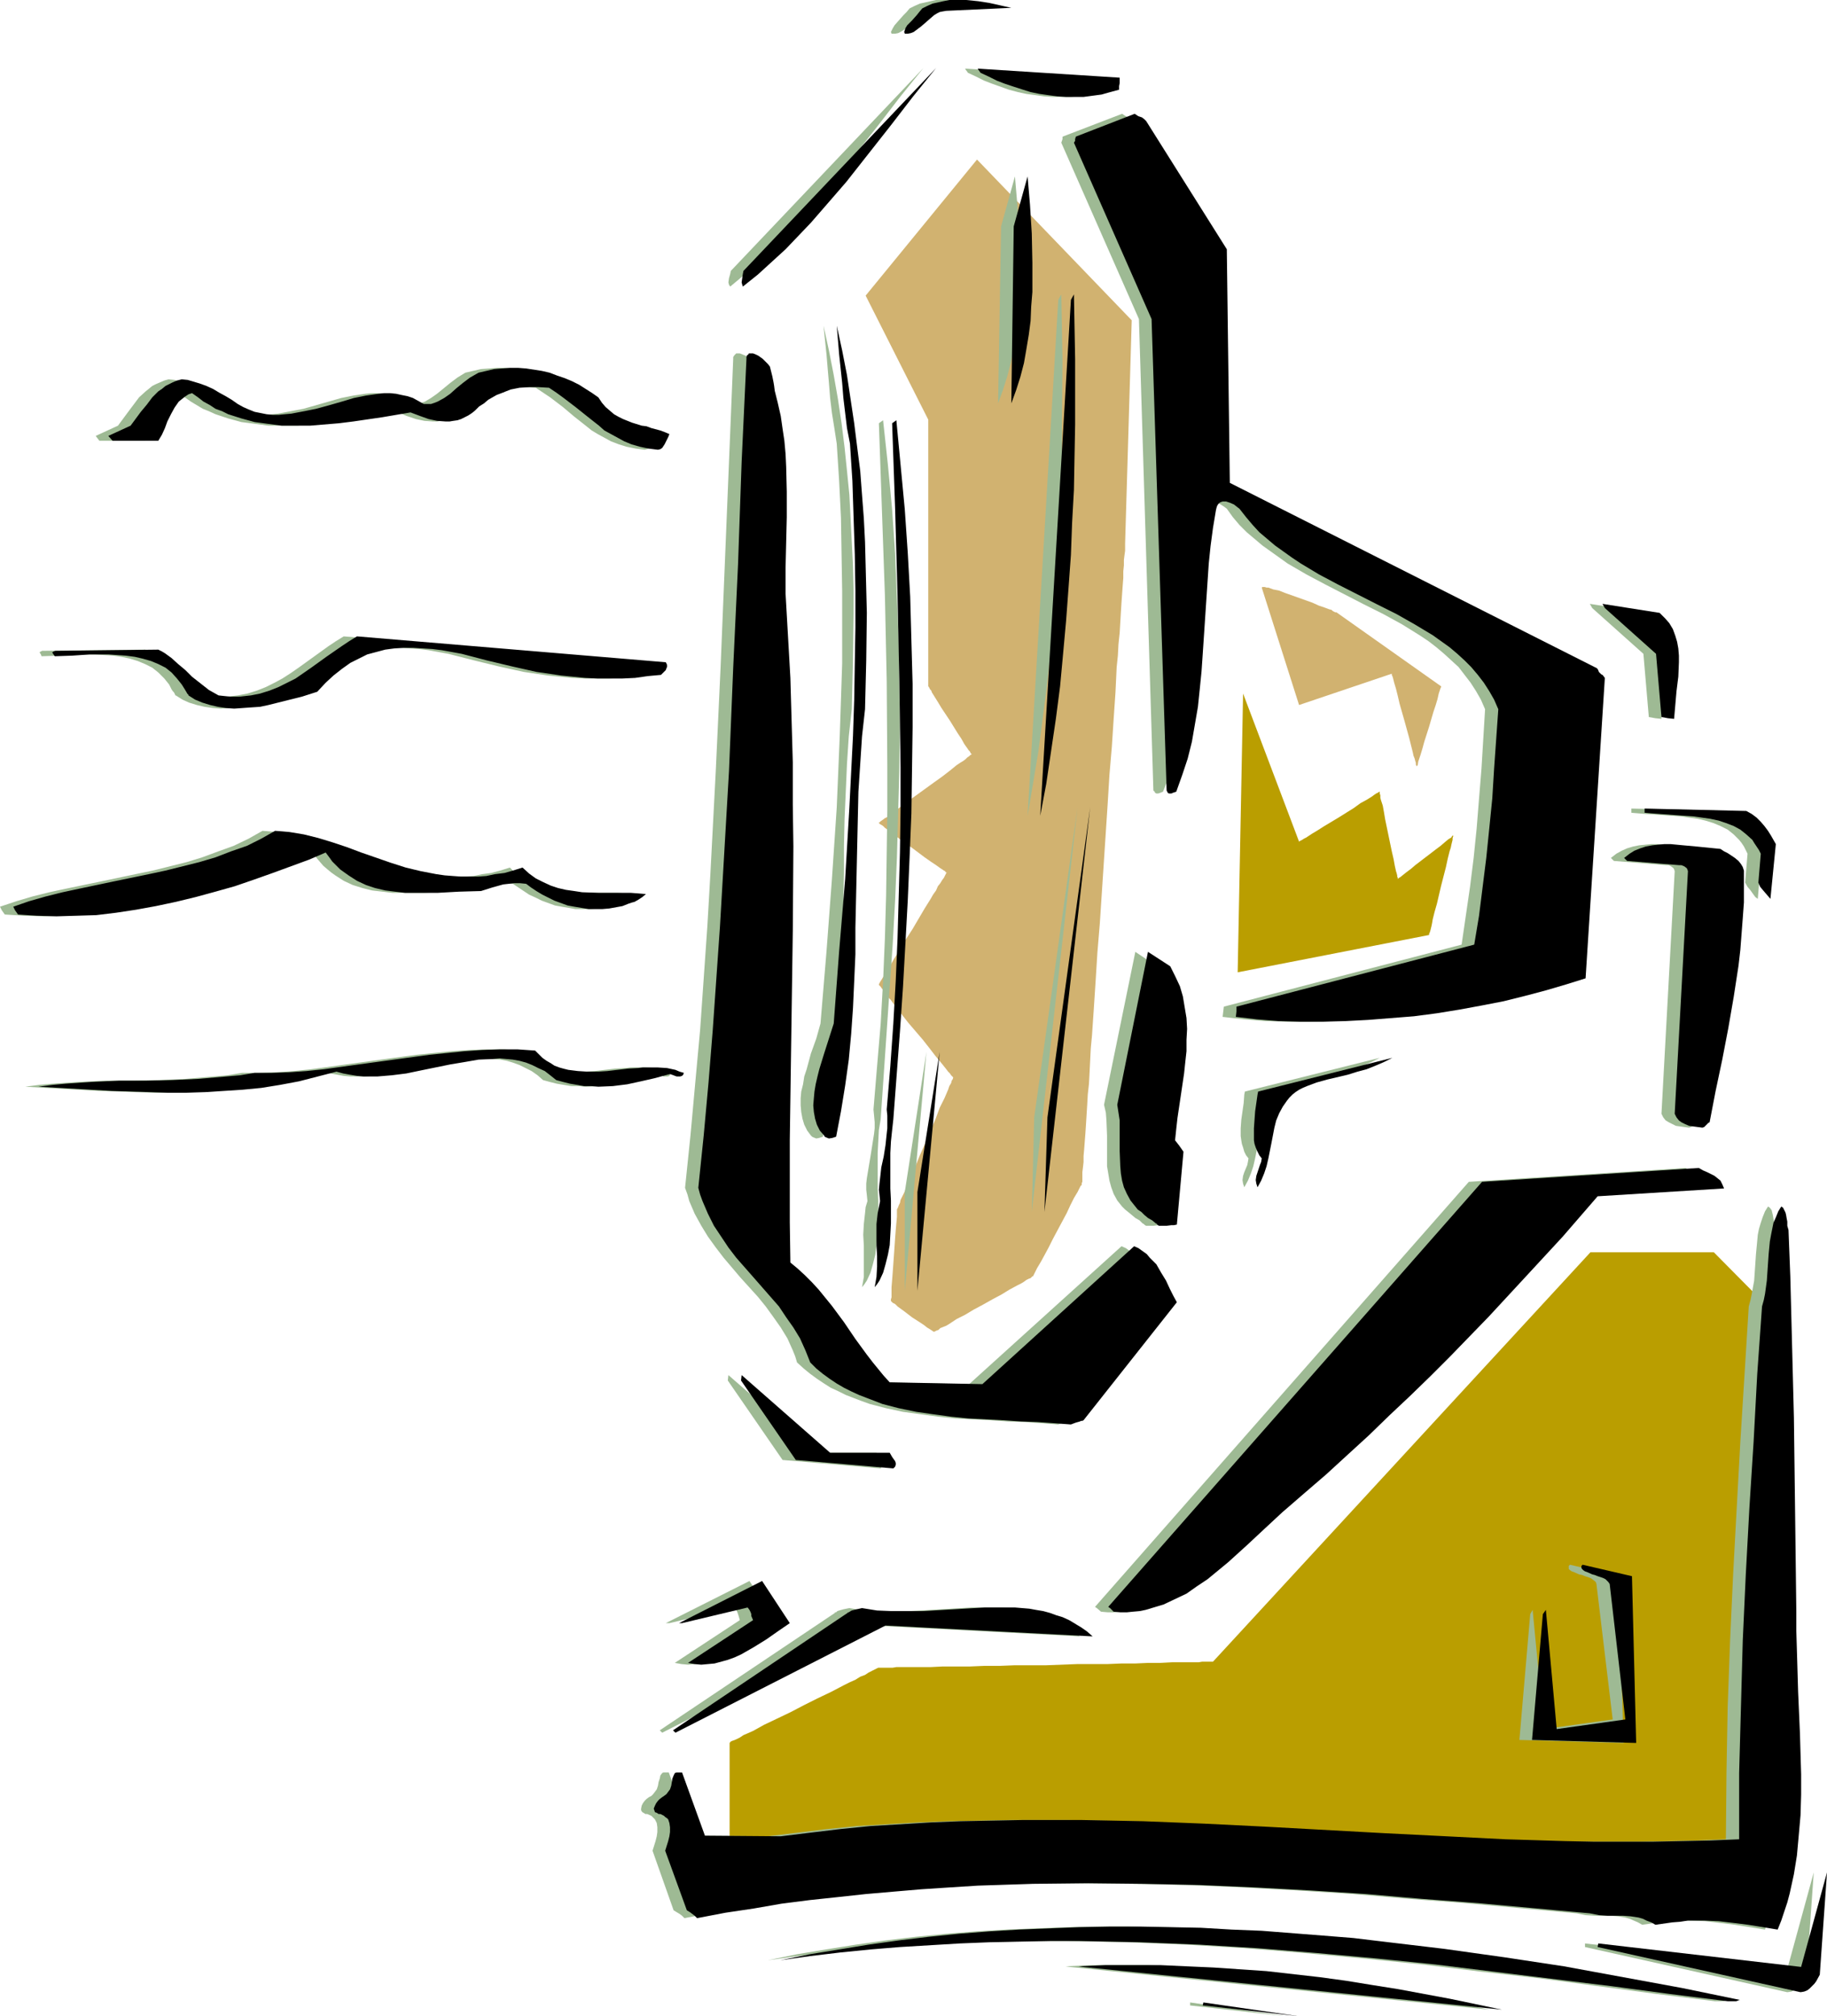
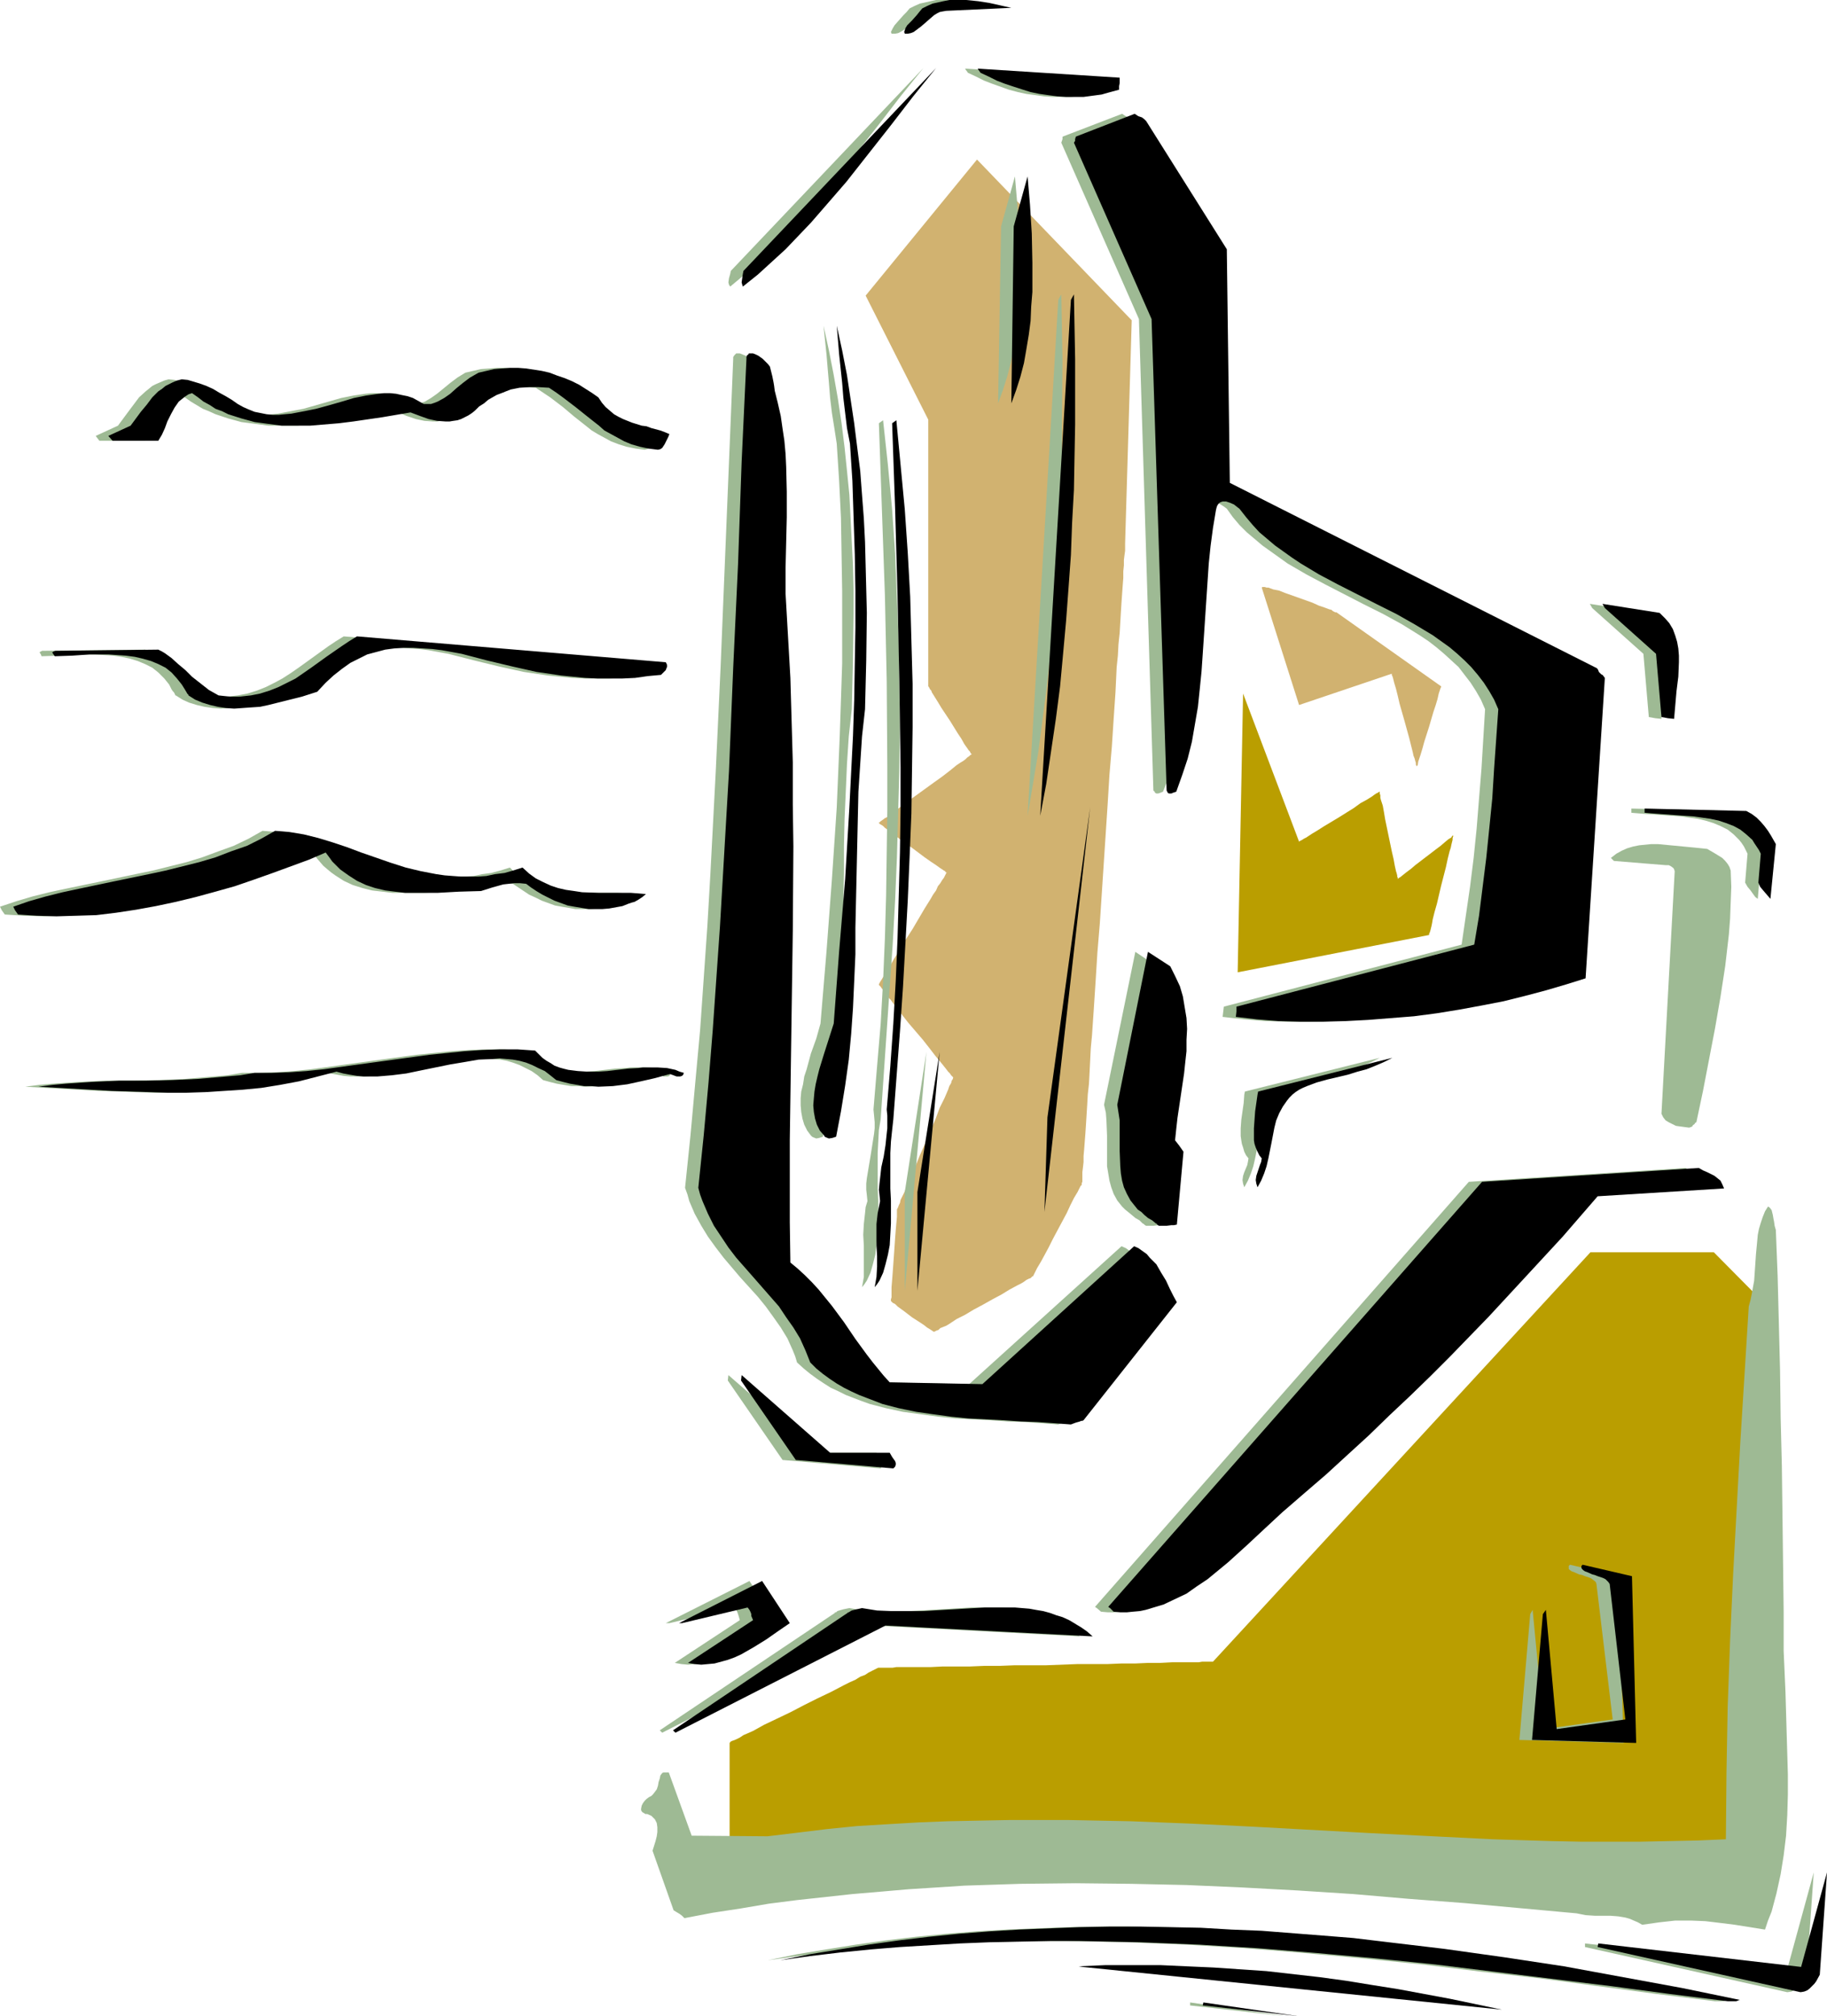
<svg xmlns="http://www.w3.org/2000/svg" xmlns:ns1="http://sodipodi.sourceforge.net/DTD/sodipodi-0.dtd" xmlns:ns2="http://www.inkscape.org/namespaces/inkscape" version="1.0" width="129.766mm" height="143.178mm" id="svg66" ns1:docname="Fan - Oscillating 07.wmf">
  <ns1:namedview id="namedview66" pagecolor="#ffffff" bordercolor="#000000" borderopacity="0.25" ns2:showpageshadow="2" ns2:pageopacity="0.0" ns2:pagecheckerboard="0" ns2:deskcolor="#d1d1d1" ns2:document-units="mm" />
  <defs id="defs1">
    <pattern id="WMFhbasepattern" patternUnits="userSpaceOnUse" width="6" height="6" x="0" y="0" />
  </defs>
  <path style="fill:#ba9e00;fill-opacity:1;fill-rule:evenodd;stroke:none" d="M 460.075,336.095 H 426.947 L 325.624,445.972 h -0.485 -0.485 -1.939 l -0.97,0.162 h -1.939 -2.424 -2.747 l -3.07,0.162 h -3.232 l -3.555,0.162 h -3.717 l -3.878,0.162 h -4.04 -4.04 l -8.403,0.323 h -8.403 l -4.04,0.162 h -4.04 l -3.878,0.162 h -3.717 -3.555 l -3.232,0.162 h -2.909 -2.747 -3.555 l -0.97,0.162 h -3.717 -0.162 l -0.323,0.162 -0.646,0.323 -0.646,0.323 -0.97,0.485 -0.97,0.646 -1.293,0.485 -1.293,0.808 -1.454,0.646 -1.616,0.808 -3.394,1.777 -3.717,1.777 -3.555,1.777 -3.717,1.939 -3.717,1.777 -3.394,1.616 -1.454,0.808 -1.454,0.808 -1.454,0.646 -1.131,0.485 -0.97,0.646 -0.97,0.485 -0.808,0.323 -0.485,0.162 -0.162,0.162 h -0.162 v 0.162 l -0.162,0.162 v 2.262 1.777 18.259 1.777 2.101 l 0.162,0.162 v 0.162 h 0.323 0.485 0.323 l 0.485,0.162 h 1.454 1.616 l 1.939,0.162 2.424,0.162 2.747,0.162 h 2.909 l 3.232,0.323 3.555,0.162 3.878,0.162 4.04,0.162 4.202,0.162 4.525,0.323 4.848,0.162 4.848,0.323 5.171,0.162 5.333,0.323 5.494,0.323 5.656,0.162 5.818,0.323 5.818,0.323 5.979,0.162 12.282,0.646 12.605,0.646 12.766,0.646 26.018,1.131 12.766,0.646 12.605,0.646 12.282,0.646 5.979,0.162 5.818,0.323 5.818,0.323 5.656,0.323 5.494,0.162 5.333,0.323 5.171,0.162 4.848,0.323 4.848,0.162 4.525,0.162 4.202,0.323 4.202,0.162 3.717,0.162 3.555,0.162 3.232,0.162 3.07,0.162 2.586,0.162 h 2.424 l 1.939,0.162 h 1.778 l 1.293,0.162 h 0.485 0.485 0.808 l 3.232,-156.413 z" id="path1" />
  <path style="fill:#d1b270;fill-opacity:1;fill-rule:evenodd;stroke:none" d="m 262.276,42.82 -29.896,36.518 16.806,33.286 v 0.485 0.323 5.817 2.101 54.131 2.101 5.817 0.323 0.485 0 l 0.162,0.162 0.162,0.323 0.162,0.323 0.323,0.323 0.162,0.485 0.808,1.293 0.808,1.293 0.97,1.616 2.262,3.393 2.101,3.393 0.97,1.454 0.808,1.454 0.808,1.131 0.323,0.485 0.323,0.323 0.162,0.323 0.162,0.323 h 0.162 v 0.162 0 l -0.323,0.162 -0.323,0.323 -0.485,0.323 -0.485,0.485 -0.646,0.485 -0.808,0.485 -0.97,0.646 -1.778,1.454 -2.101,1.616 -2.262,1.616 -4.686,3.393 -2.262,1.616 -2.101,1.616 -1.939,1.454 -0.808,0.485 -0.646,0.646 -0.646,0.323 -0.646,0.485 -0.485,0.323 -0.323,0.323 h -0.162 v 0.162 0 l 0.162,0.162 0.162,0.162 0.323,0.162 0.485,0.323 0.485,0.485 1.131,0.808 1.293,0.97 1.616,1.293 3.394,2.424 3.232,2.424 1.616,1.131 1.454,0.97 1.131,0.808 0.485,0.323 0.485,0.323 0.323,0.162 0.162,0.323 h 0.162 0.162 l -0.162,0.162 -0.162,0.323 -0.162,0.323 -0.323,0.646 -0.485,0.646 -0.485,0.808 -0.646,0.808 -0.485,1.131 -0.808,1.131 -0.646,1.131 -1.616,2.585 -1.616,2.747 -1.616,2.747 -1.778,2.747 -1.616,2.747 -1.616,2.585 -0.646,1.131 -0.646,1.131 -0.646,0.97 -0.485,0.97 -0.485,0.646 -0.485,0.808 -0.323,0.485 -0.162,0.323 -0.162,0.323 v 0 0.162 l 0.162,0.162 0.323,0.323 0.323,0.485 0.485,0.485 0.485,0.808 0.485,0.808 0.808,0.808 1.454,1.939 1.616,2.101 1.778,2.262 1.939,2.262 1.939,2.262 1.778,2.262 1.616,2.101 1.616,1.939 0.646,0.808 0.646,0.808 0.485,0.646 0.485,0.485 0.323,0.485 0.323,0.323 0.162,0.162 0.162,0.162 h -0.162 v 0.323 l -0.323,0.485 -0.162,0.646 -0.485,0.808 -0.323,0.97 -0.485,1.131 -0.485,1.131 -0.646,1.293 -0.646,1.293 -1.131,3.07 -1.454,3.232 -1.293,3.232 -1.454,3.232 -1.293,3.232 -1.293,2.909 -0.646,1.454 -0.485,1.293 -0.485,1.131 -0.485,0.97 -0.485,0.97 -0.162,0.808 -0.323,0.646 -0.162,0.485 -0.162,0.323 v 0 0 l -0.162,0.323 v 0.323 0.485 0.485 0.646 l -0.162,1.777 -0.162,1.777 -0.162,2.101 -0.323,4.686 -0.323,4.524 -0.162,2.101 -0.162,1.939 v 1.454 0.646 0.646 l -0.162,0.485 v 0.485 l 0.162,0.162 0.323,0.323 0.646,0.323 0.646,0.646 1.778,1.293 2.101,1.616 2.262,1.454 0.97,0.646 0.808,0.646 0.808,0.485 0.485,0.323 0.485,0.323 h 0.162 v 0 l 0.323,-0.162 0.323,-0.162 0.485,-0.162 0.485,-0.485 0.808,-0.323 0.808,-0.323 0.808,-0.485 1.939,-1.293 2.262,-1.131 2.424,-1.454 2.424,-1.293 2.586,-1.454 2.424,-1.293 2.101,-1.293 2.101,-1.131 0.97,-0.485 0.808,-0.485 0.646,-0.485 0.646,-0.323 0.485,-0.162 0.323,-0.323 0.162,-0.162 h 0.162 v 0 l 0.162,-0.323 0.162,-0.323 0.162,-0.323 0.323,-0.646 0.323,-0.646 0.485,-0.808 0.485,-0.808 0.97,-1.777 1.131,-2.101 1.131,-2.262 1.293,-2.424 2.424,-4.524 0.97,-2.101 0.97,-1.939 0.485,-0.808 0.485,-0.808 0.323,-0.646 0.323,-0.646 0.162,-0.323 0.323,-0.323 v -0.323 0 -0.162 l 0.162,-0.323 v -0.646 -0.808 -1.131 l 0.162,-1.293 0.162,-1.454 v -1.616 l 0.162,-1.777 0.162,-2.101 0.162,-2.101 0.162,-2.424 0.162,-2.585 0.162,-2.585 0.162,-2.909 0.323,-2.909 0.162,-3.07 0.162,-3.232 0.162,-3.232 0.323,-3.393 0.485,-7.11 0.485,-7.433 0.485,-7.756 0.646,-7.756 2.101,-31.994 0.485,-7.918 0.646,-7.594 0.485,-7.433 0.485,-7.11 0.162,-3.393 0.162,-3.393 0.323,-3.07 0.162,-3.07 0.323,-3.07 0.162,-2.747 0.162,-2.747 0.162,-2.585 0.162,-2.262 0.162,-2.262 0.162,-2.101 v -1.777 l 0.162,-1.616 v -1.454 l 0.162,-1.293 0.162,-1.131 v -0.808 -0.646 -0.323 -0.162 l 1.778,-59.948 z" id="path2" />
  <path style="fill:#9eba94;fill-opacity:1;fill-rule:evenodd;stroke:none" d="m 0.485,244.315 0.808,1.131 5.171,0.323 5.171,0.162 5.333,-0.162 5.333,-0.162 5.333,-0.646 5.494,-0.808 5.333,-0.97 5.333,-1.131 5.333,-1.293 5.171,-1.454 5.333,-1.454 5.171,-1.777 4.848,-1.777 5.01,-1.777 4.686,-1.777 4.686,-1.939 0.808,1.293 0.97,1.131 0.97,1.131 1.131,0.97 0.97,0.808 1.131,0.808 2.262,1.454 2.424,1.131 2.586,0.808 2.586,0.646 2.747,0.323 2.747,0.323 h 2.909 5.656 l 2.909,-0.162 2.909,-0.162 5.818,-0.162 1.616,-0.485 1.454,-0.485 2.909,-0.808 1.454,-0.162 1.616,-0.162 h 1.454 l 1.616,0.162 1.454,0.97 1.454,0.97 1.454,0.97 1.778,0.808 1.616,0.808 1.778,0.646 1.778,0.646 1.778,0.323 1.939,0.323 1.778,0.323 h 1.778 1.939 l 1.778,-0.162 1.778,-0.323 1.778,-0.323 1.778,-0.646 0.808,-0.323 0.646,-0.162 1.293,-0.646 0.97,-0.646 0.97,-0.808 -2.101,-0.162 -2.101,-0.162 h -4.202 -4.363 l -4.363,-0.162 -2.262,-0.323 -2.101,-0.323 -2.101,-0.485 -2.101,-0.646 -2.101,-0.97 -1.778,-0.97 -1.939,-1.293 -1.616,-1.616 -2.586,0.808 -2.424,0.646 -2.424,0.323 -2.262,0.485 -2.424,0.162 h -2.262 -2.262 l -2.101,-0.162 -2.262,-0.162 -2.101,-0.323 -4.202,-0.808 -4.202,-0.97 -4.04,-1.293 -7.757,-2.747 -3.878,-1.454 -3.878,-1.293 -3.717,-1.131 -3.878,-0.97 -3.878,-0.646 -1.939,-0.162 -1.939,-0.162 -3.717,2.101 -4.04,1.939 -4.04,1.454 -4.363,1.616 -4.202,1.293 -4.525,1.131 -4.525,1.131 -4.686,0.97 -9.211,1.939 -9.373,1.939 -4.525,0.97 -4.525,1.131 -4.363,1.293 L 0,243.346 Z" id="path3" />
  <path style="fill:#9eba94;fill-opacity:1;fill-rule:evenodd;stroke:none" d="m 11.15,176.127 4.686,-0.162 4.848,-0.323 h 4.848 l 2.424,0.162 2.424,0.162 2.262,0.323 2.262,0.485 2.101,0.646 1.939,0.808 1.939,0.97 1.616,1.293 1.616,1.616 1.293,1.616 0.646,1.293 0.323,0.485 0.323,0.323 0.323,0.646 v 0.162 h 0.162 l 1.778,1.131 1.778,0.808 2.101,0.646 2.101,0.485 2.262,0.323 2.101,0.162 2.262,-0.162 2.424,-0.162 2.262,-0.162 2.262,-0.485 4.686,-1.131 4.363,-1.131 4.202,-1.293 2.101,-2.424 2.101,-1.939 2.262,-1.777 2.262,-1.616 2.262,-1.131 2.424,-1.131 2.424,-0.646 2.424,-0.646 2.424,-0.323 2.424,-0.162 h 2.586 l 2.586,0.162 2.424,0.162 2.586,0.323 5.333,0.97 6.949,1.777 6.626,1.616 6.626,1.454 6.464,0.97 3.232,0.323 3.232,0.323 3.394,0.162 h 3.232 3.394 l 3.394,-0.162 3.555,-0.485 3.394,-0.323 0.646,-0.646 0.808,-0.646 0.162,-0.485 0.162,-0.323 -0.162,-0.646 -0.162,-0.646 -83.062,-6.948 -2.101,1.293 -1.939,1.293 -4.04,2.909 -4.04,2.909 -2.101,1.454 -2.262,1.454 -2.101,1.131 -2.262,1.131 -2.424,0.97 -2.586,0.808 -2.586,0.485 -2.747,0.323 h -2.909 l -1.454,-0.162 -1.616,-0.162 -2.586,-1.454 -2.262,-1.777 -2.101,-1.777 -1.939,-1.777 -1.778,-1.616 -1.778,-1.616 -1.778,-1.293 -0.97,-0.485 -0.97,-0.485 -27.634,0.323 -0.323,0.162 -0.323,0.162 v 0 0.162 l 0.323,0.485 z" id="path4" />
  <path style="fill:#9eba94;fill-opacity:1;fill-rule:evenodd;stroke:none" d="m 6.787,291.659 19.715,1.131 10.019,0.323 5.01,0.162 h 5.01 l 5.01,-0.162 5.171,-0.323 5.01,-0.323 5.01,-0.485 5.01,-0.808 5.01,-0.97 5.171,-1.293 5.01,-1.293 1.778,0.485 1.778,0.323 1.778,0.323 1.778,0.162 h 3.878 l 3.717,-0.323 3.878,-0.485 4.04,-0.808 7.757,-1.616 3.878,-0.646 3.878,-0.646 3.717,-0.162 1.939,-0.162 1.778,0.162 1.778,0.162 1.778,0.323 1.616,0.485 1.778,0.646 1.616,0.808 1.616,0.808 1.616,1.131 1.454,1.293 1.778,0.485 1.939,0.485 1.939,0.323 1.939,0.323 h 1.939 l 1.939,0.162 3.878,-0.162 3.717,-0.485 3.717,-0.808 3.717,-0.808 3.394,-0.97 0.646,-0.162 0.646,0.162 0.485,0.162 0.646,0.323 h 0.485 0.646 l 0.485,-0.162 0.162,-0.323 0.323,-0.485 -1.131,-0.323 -1.131,-0.485 -2.424,-0.485 -2.424,-0.162 h -2.586 -1.293 l -1.293,0.162 -2.747,0.162 -5.494,0.646 -2.747,0.162 h -2.747 l -2.586,-0.162 -2.424,-0.323 -1.293,-0.323 -1.293,-0.323 -1.131,-0.485 -1.131,-0.646 -1.131,-0.646 -0.97,-0.808 -1.131,-0.97 -0.97,-0.97 -4.686,-0.323 h -4.686 l -4.686,0.162 -4.848,0.323 -9.373,0.97 -9.534,1.293 -9.373,1.293 -9.373,1.293 -4.686,0.485 -4.686,0.323 -4.686,0.162 h -4.525 l -3.878,0.646 -3.717,0.323 -3.717,0.323 -3.717,0.323 -7.272,0.323 -7.11,0.162 h -7.11 l -7.11,0.323 -7.272,0.485 -3.555,0.323 z" id="path5" />
  <path style="fill:#9eba94;fill-opacity:1;fill-rule:evenodd;stroke:none" d="m 26.664,118.28 h 12.282 l 0.97,-1.616 0.808,-1.777 0.808,-1.777 0.808,-1.939 0.97,-1.777 1.293,-1.616 0.646,-0.646 0.808,-0.646 0.97,-0.646 0.97,-0.323 1.616,1.131 1.616,1.131 1.616,0.97 1.616,0.97 1.616,0.646 1.778,0.808 3.394,1.131 3.555,0.97 3.717,0.485 3.555,0.485 h 3.878 3.878 l 3.717,-0.323 3.878,-0.323 3.878,-0.485 7.757,-1.131 7.757,-1.293 2.424,0.97 2.424,0.808 2.262,0.485 2.262,0.162 h 1.131 l 0.97,-0.162 1.131,-0.162 0.97,-0.323 0.97,-0.485 0.808,-0.485 0.97,-0.646 0.808,-0.646 1.293,-1.131 1.131,-0.808 1.131,-0.97 1.293,-0.646 1.131,-0.646 1.131,-0.485 2.424,-0.97 2.424,-0.485 2.586,-0.162 h 2.586 l 2.747,0.162 1.939,1.293 1.939,1.293 3.394,2.585 3.07,2.585 3.07,2.424 1.616,1.293 1.616,0.97 1.778,0.97 1.778,0.97 2.101,0.808 2.101,0.646 2.424,0.485 2.424,0.323 0.646,-0.162 0.485,-0.323 0.485,-0.485 0.323,-0.485 0.485,-1.293 0.808,-1.454 -1.293,-0.485 -1.131,-0.485 -2.424,-0.646 -5.171,-1.454 -2.586,-0.97 -1.131,-0.646 -1.293,-0.646 -1.131,-0.97 -0.97,-0.97 -1.131,-1.131 -0.97,-1.454 -1.616,-1.131 -1.778,-1.131 -1.778,-1.131 -1.939,-0.97 -1.939,-0.808 -1.939,-0.646 -2.101,-0.808 -1.939,-0.485 -2.101,-0.323 -2.262,-0.323 -2.101,-0.162 h -2.101 l -2.101,0.162 -2.262,0.162 -2.101,0.485 -2.101,0.485 -2.101,1.293 -1.939,1.454 -1.778,1.454 -1.778,1.454 -1.616,1.131 -1.616,0.97 -0.97,0.323 -0.808,0.323 h -0.97 -1.131 l -1.293,-0.808 -1.454,-0.808 -1.454,-0.485 -1.616,-0.323 -1.454,-0.323 -1.616,-0.162 h -1.616 l -1.616,0.162 -3.232,0.485 -3.232,0.646 -3.394,0.97 -3.394,0.97 -3.394,0.97 -3.394,0.646 -3.394,0.646 -1.616,0.162 -1.616,0.162 h -1.616 l -1.778,-0.162 -1.454,-0.323 -1.616,-0.323 -1.616,-0.646 -1.616,-0.646 -1.454,-0.808 -1.616,-1.131 -1.616,-0.97 -1.616,-0.97 -1.778,-0.97 -1.616,-0.808 -1.778,-0.646 -1.778,-0.485 -1.616,-0.485 -1.616,-0.162 -1.131,0.323 -1.131,0.485 -1.131,0.485 -0.97,0.485 -0.97,0.808 -0.808,0.646 -1.778,1.616 -1.454,1.939 -1.454,1.939 -2.747,3.716 -5.979,2.747 z" id="path6" />
  <path style="fill:#9eba94;fill-opacity:1;fill-rule:evenodd;stroke:none" d="m 196.182,72.713 -0.162,0.808 -0.323,1.131 -0.162,1.131 0.162,0.646 0.323,0.485 3.878,-3.232 3.878,-3.393 3.555,-3.393 3.555,-3.555 3.232,-3.555 3.394,-3.716 6.302,-7.271 5.979,-7.594 5.979,-7.594 5.979,-7.756 6.141,-7.594 z" id="path7" />
  <path style="fill:#9eba94;fill-opacity:1;fill-rule:evenodd;stroke:none" d="m 196.829,96.304 -1.131,27.631 -1.131,27.631 -1.131,27.631 -1.293,27.792 -1.454,27.792 -0.808,13.896 -0.97,13.896 -0.97,13.896 -1.293,14.058 -1.293,14.219 -1.454,14.058 0.646,1.777 0.485,1.777 1.454,3.393 1.778,3.232 1.778,2.909 2.101,2.909 2.101,2.747 4.525,5.332 4.686,5.171 2.101,2.585 2.101,2.909 1.939,2.747 1.778,2.909 1.454,3.232 0.646,1.616 0.485,1.616 1.778,1.616 1.778,1.454 1.778,1.293 1.939,1.293 1.778,1.131 2.101,0.97 1.939,0.97 2.101,0.808 2.101,0.808 2.262,0.808 4.363,1.131 4.525,0.97 4.686,0.646 4.686,0.646 4.686,0.485 9.373,0.485 4.686,0.323 4.686,0.162 4.525,0.323 4.363,0.323 1.131,-0.485 1.131,-0.323 0.808,-0.162 0.162,-0.162 v 0 l 25.21,-31.67 -0.97,-1.777 -0.485,-0.97 -0.485,-0.97 -1.131,-2.101 -1.131,-2.101 -1.454,-2.262 -1.616,-1.777 -0.97,-0.97 -0.97,-0.808 -1.131,-0.808 -1.131,-0.485 -40.885,37.003 -24.886,-0.485 -1.454,-1.777 -1.454,-1.777 -1.616,-1.777 -1.454,-2.101 -3.07,-4.201 -3.232,-4.524 -3.232,-4.363 -3.394,-4.363 -1.939,-1.939 -1.778,-1.939 -2.101,-1.777 -1.939,-1.616 V 328.016 317.028 306.04 l 0.162,-11.149 0.323,-22.46 0.162,-22.46 0.323,-22.783 -0.162,-11.311 -0.162,-11.311 -0.162,-11.311 -0.485,-11.311 -0.485,-11.311 -0.646,-11.311 v -6.948 -6.787 l 0.162,-6.787 0.162,-6.787 -0.323,-6.787 -0.162,-3.393 -0.323,-3.555 -0.485,-3.232 -0.485,-3.393 -0.646,-3.555 -0.97,-3.232 -0.162,-1.293 -0.162,-0.97 -0.162,-0.808 v -0.808 l -0.323,-1.293 -0.323,-1.293 -0.646,-0.646 -0.485,-0.485 -0.97,-0.97 -0.97,-0.808 -0.808,-0.323 -0.808,-0.323 h -0.323 -0.646 l -0.323,0.323 -0.162,0.162 -0.323,0.485 z" id="path8" />
  <path style="fill:#9eba94;fill-opacity:1;fill-rule:evenodd;stroke:none" d="m 172.104,485.399 v 0.485 l 0.323,0.485 0.323,0.162 0.485,0.323 h 0.485 l 1.131,0.485 0.323,0.323 0.323,0.323 0.323,0.323 0.485,0.97 0.162,1.131 v 1.293 l -0.162,1.131 -0.323,1.293 -0.808,2.585 5.656,15.997 0.808,0.485 0.808,0.485 0.646,0.485 0.646,0.646 7.595,-1.454 7.434,-1.131 7.595,-1.293 7.595,-0.97 7.434,-0.808 7.434,-0.808 7.595,-0.646 7.434,-0.646 7.595,-0.485 7.434,-0.485 15.029,-0.485 14.867,-0.162 14.867,0.162 14.867,0.323 14.867,0.646 14.867,0.808 15.029,0.97 15.029,1.293 14.867,1.131 30.058,2.747 2.424,0.485 2.424,0.162 h 4.202 l 2.101,0.162 1.939,0.323 1.131,0.323 1.131,0.485 1.131,0.485 1.131,0.646 2.262,-0.323 2.262,-0.323 4.363,-0.485 h 4.202 l 3.878,0.162 4.04,0.485 3.878,0.485 8.08,1.293 0.808,-2.424 0.97,-2.424 0.646,-2.424 0.646,-2.424 1.131,-5.171 0.808,-5.009 0.646,-5.332 0.323,-5.494 0.162,-5.494 v -5.494 l -0.323,-10.988 -0.323,-11.149 -0.485,-10.988 v -5.332 -5.171 l -0.323,-26.177 -0.162,-12.927 -0.323,-12.927 -0.162,-12.765 -0.323,-12.604 -0.323,-12.604 -0.485,-12.442 -0.323,-1.131 -0.162,-1.131 -0.162,-0.808 -0.162,-0.97 -0.162,-0.646 -0.162,-0.646 -0.485,-0.646 -0.485,-0.323 -0.808,1.293 -0.646,1.616 -0.485,1.454 -0.485,1.616 -0.323,1.616 -0.162,1.777 -0.323,3.393 -0.485,7.11 -0.646,3.555 -0.323,1.616 -0.485,1.777 -1.131,18.259 -1.131,18.097 -0.97,17.774 -0.97,17.936 -0.808,17.613 -0.646,17.774 -0.323,17.774 -0.162,17.774 -7.595,0.323 -7.757,0.162 -7.757,0.162 h -7.918 -7.757 l -7.918,-0.162 -15.837,-0.485 -16.16,-0.808 -15.998,-0.808 -32.482,-1.777 -16.322,-0.808 -16.483,-0.646 -16.322,-0.323 h -16.16 l -8.242,0.162 -8.08,0.162 -8.08,0.323 -8.242,0.485 -8.08,0.485 -8.08,0.808 -7.918,0.97 -8.08,0.97 -20.362,-0.162 -6.141,-16.966 h -0.646 -0.485 -0.323 l -0.323,0.162 -0.485,0.646 -0.162,0.808 -0.323,0.97 -0.162,0.97 -0.323,0.97 -0.485,0.646 -0.485,0.646 -0.485,0.485 -0.646,0.323 -0.646,0.485 -0.485,0.485 -0.485,0.646 -0.323,0.646 z" id="path9" />
  <path style="fill:#9eba94;fill-opacity:1;fill-rule:evenodd;stroke:none" d="m 179.699,435.631 17.614,-4.201 0.323,0.646 0.323,0.646 0.323,0.97 0.323,1.131 -17.453,11.472 1.778,0.323 1.778,0.162 1.778,-0.162 1.778,-0.162 1.778,-0.485 1.778,-0.485 1.778,-0.646 1.778,-0.808 3.555,-1.939 3.232,-2.101 3.232,-2.262 3.07,-2.101 -7.272,-11.311 -22.462,11.311 z" id="path10" />
  <path style="fill:#9eba94;fill-opacity:1;fill-rule:evenodd;stroke:none" d="m 177.76,465.039 56.56,-28.762 55.59,2.909 -1.616,-1.293 -1.454,-1.131 -1.616,-0.97 -1.616,-0.97 -1.778,-0.808 -1.616,-0.485 -1.778,-0.646 -1.939,-0.485 -1.778,-0.323 -1.939,-0.323 -3.878,-0.323 h -3.878 -4.202 l -8.242,0.485 -8.242,0.485 h -4.202 -4.202 l -4.04,-0.162 -3.878,-0.646 -1.616,0.323 -1.131,0.323 -0.485,0.162 -0.323,0.323 h -0.323 v 0.162 l -47.026,31.509 z" id="path11" />
  <path style="fill:#9eba94;fill-opacity:1;fill-rule:evenodd;stroke:none" d="m 195.374,370.512 14.706,21.329 26.341,2.262 0.323,-0.485 0.323,-0.485 v -0.485 l -0.323,-0.485 -0.646,-1.131 -0.808,-1.131 h -15.837 l -23.917,-20.844 z" id="path12" />
  <path style="fill:#9eba94;fill-opacity:1;fill-rule:evenodd;stroke:none" d="m 221.069,87.417 0.808,7.756 0.323,3.878 0.323,3.716 0.323,4.04 0.485,4.04 0.646,4.04 0.646,4.201 0.646,10.018 0.485,9.857 0.162,9.857 0.162,9.857 v 9.695 9.695 l -0.323,9.695 -0.323,9.695 -0.808,19.229 -1.293,19.229 -1.454,19.39 -1.616,19.39 -1.131,4.04 -1.454,4.04 -1.131,4.201 -0.646,1.939 -0.323,2.101 -0.485,1.939 -0.162,1.777 v 1.939 l 0.162,1.777 0.323,1.777 0.485,1.616 0.808,1.616 0.97,1.293 0.323,0.323 0.323,0.162 0.808,0.323 0.808,-0.162 0.97,-0.323 1.454,-6.787 1.131,-6.948 0.808,-6.948 0.808,-6.948 0.485,-6.948 0.162,-7.11 0.323,-7.271 0.162,-7.11 0.323,-14.543 v -7.433 l 0.162,-7.271 0.323,-7.271 0.323,-7.433 0.485,-7.433 0.808,-7.271 0.323,-13.088 0.162,-12.765 v -6.302 l -0.162,-6.463 -0.323,-6.302 -0.323,-6.302 -0.323,-6.302 -0.646,-6.463 -0.646,-6.302 -0.808,-6.463 -0.97,-6.463 -1.131,-6.463 -1.293,-6.625 z" id="path13" />
  <path style="fill:#9eba94;fill-opacity:1;fill-rule:evenodd;stroke:none" d="m 239.329,9.049 h 0.97 l 0.808,-0.162 0.646,-0.323 0.808,-0.485 1.131,-0.97 1.293,-0.97 1.131,-1.131 1.293,-0.97 0.646,-0.485 0.808,-0.323 0.808,-0.162 0.808,-0.162 L 267.933,2.101 265.185,1.454 262.115,0.808 259.045,0.323 255.974,0 h -3.07 -1.616 l -1.454,0.323 -1.454,0.323 -1.454,0.323 -1.454,0.646 -1.293,0.646 -0.808,0.97 -0.808,0.808 -1.293,1.454 -1.131,1.293 -0.485,0.808 -0.485,0.97 z" id="path14" />
  <path style="fill:#9eba94;fill-opacity:1;fill-rule:evenodd;stroke:none" d="m 235.936,113.594 0.808,23.107 0.808,23.107 0.485,22.945 0.162,23.107 v 11.472 l -0.162,11.472 -0.162,11.472 -0.323,11.472 -0.485,11.472 -0.646,11.472 -0.97,11.472 -0.97,11.634 0.162,1.616 0.162,1.777 v 1.616 l -0.162,1.454 -0.485,3.07 -0.485,3.07 -0.485,2.909 -0.485,2.909 -0.162,1.454 v 1.616 l 0.162,1.454 0.162,1.616 -0.485,1.616 -0.162,1.616 -0.323,2.909 -0.162,2.909 0.162,2.909 v 2.747 2.909 2.747 l -0.485,2.747 0.646,-0.808 0.646,-0.97 0.97,-2.101 0.646,-2.262 0.646,-2.585 0.323,-2.585 0.323,-2.909 0.162,-2.909 v -6.14 l -0.162,-3.232 v -6.302 -3.232 l 0.162,-3.07 0.162,-3.07 0.485,-2.909 1.616,-23.591 0.808,-11.796 0.808,-11.634 0.646,-11.796 0.485,-11.472 0.323,-11.796 0.323,-11.472 0.162,-11.634 -0.162,-11.634 -0.162,-11.634 -0.485,-11.796 -0.485,-11.634 -0.808,-11.796 -1.131,-11.957 -1.293,-11.957 z" id="path15" />
  <path style="fill:#9eba94;fill-opacity:1;fill-rule:evenodd;stroke:none" d="m 206.04,526.118 8.08,-1.131 7.918,-0.97 8.08,-0.808 8.08,-0.646 8.08,-0.485 7.918,-0.485 8.08,-0.323 8.08,-0.162 8.08,-0.162 h 7.918 l 8.08,0.162 7.918,0.162 15.998,0.646 15.998,0.97 15.837,1.293 15.837,1.454 15.837,1.616 15.837,1.939 15.675,1.777 15.675,2.101 15.675,2.101 15.675,1.939 h 1.131 1.131 l 0.485,-0.162 0.323,-0.162 h 0.162 0.162 l -15.675,-3.232 -15.837,-2.909 -15.998,-2.909 -15.998,-2.424 -16.16,-2.262 -16.16,-1.939 -8.242,-0.97 -8.08,-0.646 -8.242,-0.646 -8.08,-0.646 -8.08,-0.323 -8.242,-0.485 -8.242,-0.162 -8.08,-0.162 h -8.242 l -8.08,0.162 -8.242,0.323 -8.08,0.323 -8.08,0.485 -8.08,0.646 -8.08,0.808 -8.08,0.97 -7.918,1.131 -8.08,1.293 -7.757,1.293 z" id="path16" />
  <path style="fill:#9eba94;fill-opacity:1;fill-rule:evenodd;stroke:none" d="m 259.853,19.552 2.101,0.97 2.262,1.131 2.101,0.808 2.262,0.808 2.262,0.808 2.424,0.646 2.262,0.485 2.424,0.323 2.262,0.323 2.424,0.162 h 2.424 2.424 l 2.424,-0.323 2.262,-0.323 2.424,-0.646 2.262,-0.646 0.162,-0.97 v -0.808 l 0.162,-1.454 -38.138,-2.424 z" id="path17" />
  <path style="fill:#9eba94;fill-opacity:1;fill-rule:evenodd;stroke:none" d="m 217.998,534.52 11.15,-0.97 z" id="path18" />
  <path style="fill:#9eba94;fill-opacity:1;fill-rule:evenodd;stroke:none" d="m 242.885,319.937 v 26.5 l 5.818,-64.149 z" id="path19" />
  <path style="fill:#9eba94;fill-opacity:1;fill-rule:evenodd;stroke:none" d="m 268.74,60.756 -0.808,47.506 1.293,-3.555 1.131,-3.555 0.97,-3.716 0.808,-3.716 0.485,-3.878 0.485,-3.716 0.323,-3.878 0.162,-3.878 0.162,-3.878 v -3.878 l -0.162,-7.918 -0.485,-7.756 -0.646,-7.594 z" id="path20" />
  <path style="fill:#9eba94;fill-opacity:1;fill-rule:evenodd;stroke:none" d="m 284.9,38.295 20.846,47.344 3.878,126.52 0.323,0.323 0.162,0.323 0.323,0.162 h 0.162 0.323 l 0.485,-0.162 0.808,-0.323 1.778,-4.524 1.293,-4.363 1.131,-4.524 0.97,-4.686 0.646,-4.686 0.646,-4.686 0.323,-4.848 0.485,-4.686 0.485,-9.695 0.646,-9.695 0.485,-4.848 0.485,-4.686 0.646,-4.848 0.808,-4.848 0.162,-0.646 0.162,-0.485 0.323,-0.485 0.162,-0.323 0.485,-0.162 0.485,-0.162 h 0.97 l 0.97,0.323 0.97,0.485 0.97,0.646 0.646,0.485 1.616,2.262 1.778,2.101 1.939,1.939 2.101,1.777 2.101,1.777 2.262,1.616 2.262,1.616 2.262,1.616 5.01,2.909 5.171,2.747 10.342,5.332 5.171,2.585 5.01,2.747 4.686,2.909 2.424,1.616 2.101,1.616 2.101,1.777 1.939,1.777 1.939,1.777 1.616,2.101 1.616,2.101 1.454,2.262 1.293,2.262 1.131,2.585 -0.97,15.997 -0.646,7.918 -0.646,8.079 -0.808,7.918 -0.97,7.756 -1.131,7.756 -1.131,7.756 -63.832,16.643 -0.323,2.747 5.656,0.646 5.818,0.485 5.979,0.162 h 5.979 l 5.979,-0.162 6.141,-0.323 6.302,-0.485 6.141,-0.485 5.979,-0.808 6.141,-0.97 5.979,-1.131 5.818,-1.131 5.818,-1.454 5.656,-1.454 5.333,-1.616 5.333,-1.616 5.171,-80.63 -0.485,-0.646 -0.323,-0.162 -0.162,-0.162 -0.646,-0.646 -0.162,-0.485 -0.323,-0.485 -98.737,-49.768 -0.808,-62.695 -21.493,-34.417 -0.646,-0.485 -0.646,-0.485 -0.808,-0.323 -0.97,-0.646 -15.998,6.14 v 0.162 0.485 l -0.162,0.485 z" id="path21" />
  <path style="fill:#9eba94;fill-opacity:1;fill-rule:evenodd;stroke:none" d="m 284.092,80.469 -8.242,138.478 1.454,-8.564 1.454,-8.726 1.131,-8.726 1.131,-8.726 0.97,-8.726 0.808,-8.887 0.646,-8.726 0.485,-8.887 0.485,-8.726 0.323,-8.726 0.323,-8.887 v -8.726 l 0.162,-17.451 -0.323,-17.451 z" id="path22" />
-   <path style="fill:#9eba94;fill-opacity:1;fill-rule:evenodd;stroke:none" d="m 277.628,299.9 -0.646,25.369 12.282,-108.585 z" id="path23" />
  <path style="fill:#9eba94;fill-opacity:1;fill-rule:evenodd;stroke:none" d="m 296.374,296.507 0.485,2.101 0.162,2.101 0.162,4.04 v 4.201 4.04 l 0.323,1.939 0.323,1.939 0.485,1.777 0.646,1.777 0.97,1.777 1.293,1.616 0.808,0.808 0.808,0.646 0.97,0.808 0.97,0.808 1.131,0.646 0.808,0.808 0.323,0.162 0.323,0.323 h 0.162 v 0.162 h 1.131 0.97 l 1.293,-0.162 h 0.808 l 0.808,-0.162 1.616,-19.552 -0.97,-1.616 -1.293,-1.454 0.808,-5.979 1.616,-11.957 0.485,-3.07 0.162,-2.909 0.162,-3.07 v -2.909 l -0.162,-2.909 -0.323,-2.909 -0.646,-2.909 -0.808,-2.747 -1.131,-2.747 -1.454,-2.585 -5.818,-3.878 z" id="path24" />
  <path style="fill:#9eba94;fill-opacity:1;fill-rule:evenodd;stroke:none" d="m 294.435,431.591 1.131,0.97 1.778,0.162 h 1.616 l 1.778,-0.162 1.616,-0.162 1.778,-0.323 1.454,-0.485 3.232,-0.97 3.07,-1.454 3.07,-1.454 2.909,-1.939 2.909,-1.939 2.747,-2.262 2.586,-2.262 5.171,-4.686 2.424,-2.262 2.424,-2.262 2.424,-2.101 2.262,-2.101 5.979,-5.171 5.818,-5.009 5.656,-5.332 5.656,-5.171 5.656,-5.332 5.494,-5.171 5.333,-5.332 5.333,-5.332 10.342,-10.665 10.019,-10.826 9.858,-10.665 9.534,-10.826 33.774,-2.101 -0.323,-1.131 -0.646,-0.97 -0.646,-0.646 -0.97,-0.646 -0.808,-0.485 -1.131,-0.485 -1.131,-0.485 -1.131,-0.646 -58.176,3.716 -100.353,114.078 z" id="path25" />
-   <path style="fill:#9eba94;fill-opacity:1;fill-rule:evenodd;stroke:none" d="m 287.163,527.895 112.635,11.472 -13.898,-2.909 -6.949,-1.293 -7.11,-1.293 -6.949,-1.131 -7.11,-1.131 -6.949,-0.97 -7.11,-0.808 -7.11,-0.808 -7.11,-0.485 -7.272,-0.485 -7.11,-0.323 -7.272,-0.323 h -7.272 -7.272 l -7.272,0.323 z" id="path26" />
  <path style="fill:#9eba94;fill-opacity:1;fill-rule:evenodd;stroke:none" d="m 334.027,293.76 -0.162,2.262 -0.323,2.262 -0.323,2.262 -0.162,2.262 v 2.101 l 0.162,1.131 0.162,0.97 0.323,0.97 0.323,1.131 0.485,0.97 0.646,0.808 -0.162,0.97 -0.162,0.808 -0.808,1.939 -0.323,0.97 -0.162,1.131 0.162,0.97 0.323,0.97 0.97,-1.777 0.808,-1.939 0.646,-1.939 0.485,-2.101 0.808,-4.04 0.97,-4.201 0.485,-1.939 0.808,-1.939 0.808,-1.777 1.293,-1.616 0.646,-0.808 0.808,-0.808 0.808,-0.646 0.97,-0.646 0.97,-0.485 1.131,-0.485 1.293,-0.485 1.293,-0.485 2.909,-0.808 2.747,-0.646 2.747,-0.646 2.586,-0.808 2.424,-0.646 2.424,-0.97 2.262,-0.97 2.262,-1.131 -36.198,9.049 z" id="path27" />
  <path style="fill:#9eba94;fill-opacity:1;fill-rule:evenodd;stroke:none" d="m 319.483,538.237 25.694,2.909 -25.694,-3.716 z" id="path28" />
  <path style="fill:#9eba94;fill-opacity:1;fill-rule:evenodd;stroke:none" d="m 427.432,163.2 13.736,12.28 1.454,16.966 1.778,0.323 1.616,0.162 0.162,-3.716 0.323,-1.777 0.162,-1.939 0.485,-3.878 0.162,-3.878 -0.162,-1.777 v -1.939 l -0.485,-1.777 -0.323,-1.616 -0.808,-1.777 -0.808,-1.616 -1.131,-1.293 -1.454,-1.454 -15.352,-2.424 z" id="path29" />
  <path style="fill:#9eba94;fill-opacity:1;fill-rule:evenodd;stroke:none" d="m 410.787,433.207 -2.909,33.771 27.957,0.808 -1.293,-44.759 -13.09,-3.07 -0.323,0.323 v 0.485 0.323 l 0.323,0.323 0.485,0.323 0.485,0.162 1.454,0.646 0.808,0.162 0.808,0.323 1.454,0.485 0.485,0.323 0.646,0.485 0.323,0.323 0.162,0.485 4.363,36.356 -18.422,2.585 -3.07,-31.994 z" id="path30" />
  <path style="fill:#9eba94;fill-opacity:1;fill-rule:evenodd;stroke:none" d="m 433.249,231.065 13.898,1.131 h 0.808 l 0.646,0.323 0.646,0.485 0.162,0.323 0.162,0.485 -3.555,65.118 0.485,0.97 0.646,0.808 0.808,0.485 0.97,0.485 0.97,0.485 1.131,0.162 2.424,0.323 0.485,-0.162 0.323,-0.162 0.162,-0.162 v 0 -0.162 l 0.485,-0.323 0.162,-0.323 0.323,-0.162 1.778,-8.402 1.616,-8.402 1.616,-8.402 1.454,-8.402 1.293,-8.402 0.485,-4.201 0.485,-4.201 0.323,-4.201 0.162,-4.363 0.162,-4.201 -0.162,-4.363 -0.323,-0.97 -0.485,-0.808 -0.646,-0.808 -0.808,-0.808 -2.101,-1.293 -1.939,-1.131 -3.07,-0.323 -3.394,-0.323 -3.394,-0.323 -3.394,-0.323 h -1.778 l -1.616,0.162 -1.616,0.162 -1.616,0.323 -1.616,0.485 -1.454,0.646 -1.454,0.808 -1.454,1.131 z" id="path31" />
  <path style="fill:#9eba94;fill-opacity:1;fill-rule:evenodd;stroke:none" d="m 437.936,218.139 1.939,0.162 2.101,0.162 2.262,0.162 2.262,0.162 4.686,0.323 2.262,0.323 2.262,0.323 2.101,0.485 2.101,0.646 1.939,0.808 1.939,0.97 1.616,1.293 1.454,1.454 0.646,0.808 0.646,0.97 0.485,0.97 0.485,0.97 -0.646,7.756 0.646,1.131 0.808,0.97 0.808,1.131 0.485,0.646 0.646,0.485 1.293,-14.704 -0.646,-1.131 -0.646,-1.131 -0.808,-1.293 -0.808,-1.293 -1.131,-1.131 -1.131,-1.131 -1.293,-0.97 -1.293,-0.808 -27.472,-0.646 z" id="path32" />
  <path style="fill:#9eba94;fill-opacity:1;fill-rule:evenodd;stroke:none" d="m 425.492,522.563 54.298,12.119 1.131,-0.162 0.646,-0.323 0.808,-0.485 0.646,-0.646 0.646,-0.646 0.485,-0.646 0.808,-1.777 1.939,-27.469 -6.949,25.369 -54.459,-6.302 z" id="path33" />
  <path style="fill:#000000;fill-opacity:1;fill-rule:evenodd;stroke:none" d="m 4.04,244.315 0.808,1.131 5.01,0.323 5.333,0.162 5.333,-0.162 5.333,-0.162 5.333,-0.646 5.333,-0.808 5.333,-0.97 5.333,-1.131 5.333,-1.293 5.333,-1.454 5.171,-1.454 5.171,-1.777 5.01,-1.777 4.848,-1.777 4.848,-1.777 4.525,-1.939 0.97,1.293 0.808,1.131 1.131,1.131 0.97,0.97 2.262,1.616 2.262,1.454 2.424,1.131 2.424,0.808 2.747,0.646 2.586,0.323 2.747,0.323 h 2.909 5.818 l 2.909,-0.162 2.909,-0.162 5.818,-0.162 3.07,-0.97 2.909,-0.808 1.454,-0.162 1.454,-0.162 h 1.616 l 1.616,0.162 1.293,0.97 1.454,0.97 1.616,0.97 1.616,0.808 1.616,0.808 1.778,0.646 1.778,0.646 1.778,0.323 1.939,0.323 1.939,0.323 h 1.778 1.778 l 1.939,-0.162 1.778,-0.323 1.778,-0.323 1.616,-0.646 0.97,-0.323 0.646,-0.162 1.131,-0.646 0.97,-0.646 0.97,-0.808 -1.939,-0.162 -2.101,-0.162 h -4.202 -4.363 l -4.525,-0.162 -2.101,-0.323 -2.262,-0.323 -2.101,-0.485 -1.939,-0.646 -2.101,-0.97 -1.939,-0.97 -1.778,-1.293 -1.778,-1.616 -2.586,0.808 -2.262,0.646 -2.586,0.323 -2.262,0.485 -2.262,0.162 h -2.262 -2.262 l -2.262,-0.162 -2.101,-0.162 -2.262,-0.323 -4.202,-0.808 -4.04,-0.97 -4.04,-1.293 -7.918,-2.747 -3.878,-1.454 -3.878,-1.293 -3.717,-1.131 -3.878,-0.97 -3.878,-0.646 -1.778,-0.162 -2.101,-0.162 -3.717,2.101 -3.878,1.939 -4.202,1.454 -4.202,1.616 -4.363,1.293 -4.525,1.131 -4.525,1.131 -4.525,0.97 -9.373,1.939 -9.211,1.939 -4.525,0.97 -4.525,1.131 -4.525,1.293 -4.202,1.454 z" id="path34" />
  <path style="fill:#000000;fill-opacity:1;fill-rule:evenodd;stroke:none" d="m 14.706,176.127 4.686,-0.162 4.686,-0.323 h 5.01 l 2.424,0.162 2.262,0.162 2.424,0.323 2.101,0.485 2.262,0.646 1.939,0.808 1.939,0.97 1.616,1.293 1.454,1.616 1.293,1.616 0.808,1.293 0.485,0.808 0.162,0.323 0.323,0.323 v 0.162 0 l 1.778,1.131 1.939,0.808 2.101,0.646 2.101,0.485 2.101,0.323 2.262,0.162 2.262,-0.162 2.262,-0.162 2.424,-0.162 2.262,-0.485 4.525,-1.131 4.525,-1.131 4.04,-1.293 2.262,-2.424 2.101,-1.939 2.262,-1.777 2.262,-1.616 2.262,-1.131 2.262,-1.131 2.424,-0.646 2.424,-0.646 2.424,-0.323 2.586,-0.162 h 2.424 l 2.586,0.162 2.586,0.162 2.586,0.323 5.333,0.97 6.787,1.777 6.787,1.616 6.464,1.454 6.626,0.97 3.232,0.323 3.232,0.323 3.232,0.162 h 3.394 3.394 l 3.394,-0.162 3.394,-0.485 3.555,-0.323 0.646,-0.646 0.646,-0.646 0.162,-0.485 0.162,-0.323 v -0.646 l -0.323,-0.646 -82.901,-6.948 -2.101,1.293 -1.939,1.293 -4.202,2.909 -4.04,2.909 -2.101,1.454 -2.101,1.454 -2.262,1.131 -2.262,1.131 -2.424,0.97 -2.586,0.808 -2.424,0.485 -2.909,0.323 H 61.731 l -1.616,-0.162 -1.454,-0.162 -2.586,-1.454 -2.262,-1.777 -2.262,-1.777 -1.778,-1.777 -1.939,-1.616 -1.778,-1.616 -1.778,-1.293 -0.808,-0.485 -0.97,-0.485 -27.634,0.323 -0.485,0.162 -0.162,0.162 h -0.162 v 0.162 l 0.323,0.485 z" id="path35" />
  <path style="fill:#000000;fill-opacity:1;fill-rule:evenodd;stroke:none" d="m 10.342,291.659 19.715,1.131 10.019,0.323 4.848,0.162 h 5.171 l 5.01,-0.162 5.01,-0.323 5.01,-0.323 5.01,-0.485 5.01,-0.808 5.171,-0.97 5.01,-1.293 5.01,-1.293 1.778,0.485 1.778,0.323 1.939,0.323 1.778,0.162 h 3.717 l 3.878,-0.323 3.878,-0.485 3.878,-0.808 7.918,-1.616 3.878,-0.646 3.717,-0.646 3.878,-0.162 1.778,-0.162 1.778,0.162 1.778,0.162 1.778,0.323 1.778,0.485 1.616,0.646 1.616,0.808 1.778,0.808 1.454,1.131 1.616,1.293 1.778,0.485 1.939,0.485 1.939,0.323 1.778,0.323 h 1.939 l 1.939,0.162 3.878,-0.162 3.878,-0.485 3.717,-0.808 3.555,-0.808 3.555,-0.97 0.646,-0.162 0.485,0.162 1.293,0.485 h 0.485 0.485 l 0.485,-0.162 0.323,-0.323 0.162,-0.485 -1.131,-0.323 -1.131,-0.485 -2.262,-0.485 -2.586,-0.162 h -2.586 -1.293 l -1.293,0.162 -2.747,0.162 -5.494,0.646 -2.586,0.162 h -2.747 l -2.586,-0.162 -2.586,-0.323 -1.293,-0.323 -1.131,-0.323 -1.293,-0.485 -0.97,-0.646 -1.131,-0.646 -1.131,-0.808 -0.97,-0.97 -0.97,-0.97 -4.686,-0.323 h -4.848 l -4.686,0.162 -4.686,0.323 -4.686,0.485 -4.848,0.485 -18.907,2.585 -9.373,1.293 -4.686,0.485 -4.686,0.323 -4.686,0.162 h -4.525 l -3.878,0.646 -3.717,0.323 -3.717,0.323 -3.717,0.323 -7.11,0.323 -7.272,0.162 h -7.11 l -7.11,0.323 -7.11,0.485 -3.555,0.323 z" id="path36" />
  <path style="fill:#000000;fill-opacity:1;fill-rule:evenodd;stroke:none" d="m 30.219,118.28 h 12.282 l 0.97,-1.616 0.808,-1.777 0.646,-1.777 0.97,-1.939 0.97,-1.777 1.131,-1.616 0.808,-0.646 0.808,-0.646 0.97,-0.646 0.97,-0.323 1.616,1.131 1.454,1.131 1.778,0.97 1.454,0.97 1.778,0.646 1.616,0.808 3.555,1.131 3.555,0.97 3.555,0.485 3.717,0.485 h 3.878 3.717 l 3.878,-0.323 3.878,-0.323 3.878,-0.485 7.757,-1.131 7.595,-1.293 2.586,0.97 2.262,0.808 2.262,0.485 2.262,0.162 h 1.131 l 0.97,-0.162 1.131,-0.162 0.97,-0.323 0.97,-0.485 0.97,-0.485 0.97,-0.646 0.808,-0.646 1.131,-1.131 1.293,-0.808 1.131,-0.97 1.131,-0.646 1.131,-0.646 1.293,-0.485 2.424,-0.97 2.424,-0.485 2.586,-0.162 h 2.586 l 2.747,0.162 1.939,1.293 1.778,1.293 3.394,2.585 3.232,2.585 3.07,2.424 1.454,1.293 1.778,0.97 1.778,0.97 1.778,0.97 1.939,0.808 2.262,0.646 2.262,0.485 2.586,0.323 0.646,-0.162 0.485,-0.323 0.323,-0.485 0.323,-0.485 0.646,-1.293 0.323,-0.646 0.323,-0.808 -1.131,-0.485 -1.293,-0.485 -2.424,-0.646 -1.293,-0.485 -1.293,-0.162 -2.586,-0.808 -2.424,-0.97 -1.293,-0.646 -1.131,-0.646 -1.131,-0.97 -1.131,-0.97 -0.97,-1.131 -0.97,-1.454 -1.616,-1.131 -1.778,-1.131 -1.778,-1.131 -1.939,-0.97 -1.939,-0.808 -1.939,-0.646 -2.101,-0.808 -2.101,-0.485 -2.101,-0.323 -2.101,-0.323 -2.101,-0.162 h -2.262 l -2.101,0.162 -2.101,0.162 -2.101,0.485 -2.101,0.485 -2.262,1.293 -1.939,1.454 -1.778,1.454 -1.616,1.454 -1.616,1.131 -1.778,0.97 -0.808,0.323 -0.97,0.323 h -0.97 -0.97 l -1.454,-0.808 -1.454,-0.808 -1.454,-0.485 -1.616,-0.323 -1.454,-0.323 -1.616,-0.162 h -1.616 l -1.454,0.162 -3.394,0.485 -3.232,0.646 -3.232,0.97 -3.394,0.97 -3.555,0.97 -3.232,0.646 -3.394,0.646 -1.778,0.162 -1.616,0.162 h -1.616 l -1.616,-0.162 -1.616,-0.323 -1.616,-0.323 -1.616,-0.646 -1.454,-0.646 -1.454,-0.808 -1.616,-1.131 -1.616,-0.97 -1.778,-0.97 -1.616,-0.97 -1.778,-0.808 -1.778,-0.646 -1.616,-0.485 -1.616,-0.485 -1.616,-0.162 -1.293,0.323 -1.131,0.485 -0.97,0.485 -0.97,0.485 -0.97,0.808 -0.97,0.646 -1.616,1.616 -1.454,1.939 -1.616,1.939 -2.747,3.716 -5.979,2.747 z" id="path37" />
  <path style="fill:#000000;fill-opacity:1;fill-rule:evenodd;stroke:none" d="m 199.576,72.713 -0.162,0.808 -0.162,1.131 -0.162,1.131 0.162,0.646 0.162,0.485 4.04,-3.232 3.717,-3.393 3.717,-3.393 3.394,-3.555 3.394,-3.555 3.232,-3.716 6.302,-7.271 5.979,-7.594 5.979,-7.594 5.979,-7.756 6.141,-7.594 z" id="path38" />
  <path style="fill:#000000;fill-opacity:1;fill-rule:evenodd;stroke:none" d="m 200.384,96.304 -1.293,27.631 -0.97,27.631 -1.293,27.631 -1.131,27.792 -1.616,27.792 -0.808,13.896 -0.97,13.896 -0.97,13.896 -1.131,14.058 -1.293,14.219 -1.454,14.058 0.485,1.777 0.646,1.777 1.454,3.393 1.616,3.232 1.939,2.909 1.939,2.909 2.101,2.747 4.686,5.332 4.525,5.171 2.262,2.585 1.939,2.909 1.939,2.747 1.778,2.909 1.454,3.232 0.646,1.616 0.646,1.616 1.616,1.616 1.778,1.454 1.778,1.293 1.939,1.293 1.939,1.131 1.939,0.97 2.101,0.97 2.101,0.808 4.202,1.616 4.363,1.131 4.686,0.97 4.525,0.646 4.686,0.646 4.686,0.485 9.534,0.485 4.686,0.323 4.525,0.162 4.525,0.323 4.363,0.323 1.293,-0.485 1.131,-0.323 0.323,-0.162 h 0.323 l 0.323,-0.162 v 0 l 25.048,-31.67 -0.97,-1.777 -0.97,-1.939 -0.97,-2.101 -1.293,-2.101 -1.293,-2.262 -1.778,-1.777 -0.808,-0.97 -1.131,-0.808 -1.131,-0.808 -1.131,-0.485 -40.723,37.003 -24.886,-0.485 -1.616,-1.777 -1.454,-1.777 -1.454,-1.777 -1.616,-2.101 -3.07,-4.201 -3.07,-4.524 -3.232,-4.363 -3.555,-4.363 -1.778,-1.939 -1.939,-1.939 -1.939,-1.777 -1.939,-1.616 -0.162,-10.826 V 317.028 306.04 l 0.162,-11.149 0.323,-22.46 0.323,-22.46 0.162,-22.783 -0.162,-11.311 v -11.311 l -0.323,-11.311 -0.323,-11.311 -0.646,-11.311 -0.646,-11.311 v -6.948 l 0.162,-6.787 0.162,-6.787 v -6.787 l -0.162,-6.787 -0.162,-3.393 -0.323,-3.555 -0.485,-3.232 -0.485,-3.393 -0.808,-3.555 -0.808,-3.232 -0.162,-1.293 -0.162,-0.97 -0.162,-0.808 -0.162,-0.808 -0.323,-1.293 -0.323,-1.293 -0.485,-0.646 -0.485,-0.485 -0.97,-0.97 -1.131,-0.808 -0.646,-0.323 -0.808,-0.323 h -0.485 -0.646 l -0.162,0.323 -0.323,0.162 -0.162,0.485 z" id="path39" />
-   <path style="fill:#000000;fill-opacity:1;fill-rule:evenodd;stroke:none" d="m 175.497,485.399 0.162,0.485 0.162,0.485 0.485,0.162 0.485,0.323 h 0.485 l 0.97,0.485 0.323,0.323 0.485,0.323 0.323,0.323 0.323,0.97 0.162,1.131 v 1.293 l -0.162,1.131 -0.323,1.293 -0.808,2.585 5.818,15.997 0.808,0.485 0.646,0.485 0.646,0.485 0.646,0.646 7.595,-1.454 7.595,-1.131 7.434,-1.293 7.595,-0.97 7.595,-0.808 7.434,-0.808 7.434,-0.646 7.595,-0.646 7.434,-0.485 7.595,-0.485 14.867,-0.485 14.867,-0.162 14.867,0.162 15.029,0.323 14.867,0.646 14.867,0.808 15.029,0.97 14.867,1.293 15.029,1.131 30.058,2.747 2.424,0.485 2.262,0.162 h 4.202 l 2.101,0.162 2.101,0.323 1.131,0.323 0.97,0.485 1.293,0.485 1.131,0.646 2.262,-0.323 2.262,-0.323 2.101,-0.162 2.101,-0.323 h 4.202 l 4.04,0.162 4.04,0.485 3.878,0.485 7.918,1.293 0.97,-2.424 0.808,-2.424 0.808,-2.424 0.646,-2.424 1.131,-5.171 0.808,-5.009 0.485,-5.332 0.485,-5.494 0.162,-5.494 v -5.494 l -0.323,-10.988 -0.485,-11.149 -0.323,-10.988 -0.162,-5.332 v -5.171 l -0.323,-26.177 -0.162,-12.927 -0.162,-12.927 -0.323,-12.765 -0.323,-12.604 -0.323,-12.604 -0.485,-12.442 -0.323,-1.131 v -1.131 l -0.162,-0.808 -0.162,-0.97 -0.162,-0.646 -0.323,-0.646 -0.323,-0.646 -0.485,-0.323 -0.808,1.293 -0.646,1.616 -0.646,1.454 -0.323,1.616 -0.323,1.616 -0.323,1.777 -0.323,3.393 -0.485,7.11 -0.485,3.555 -0.323,1.616 -0.485,1.777 -1.293,18.259 -0.97,18.097 -1.131,17.774 -0.97,17.936 -0.808,17.613 -0.485,17.774 -0.485,17.774 v 17.774 l -7.757,0.323 -7.757,0.162 -7.757,0.162 h -7.757 -7.918 l -7.757,-0.162 -15.998,-0.485 -15.998,-0.808 -16.16,-0.808 -32.482,-1.777 -16.322,-0.808 -16.322,-0.646 -16.322,-0.323 h -16.322 l -8.08,0.162 -8.242,0.162 -8.08,0.323 -8.08,0.485 -8.08,0.485 -8.08,0.808 -8.08,0.97 -7.918,0.97 -20.362,-0.162 -6.141,-16.966 h -0.646 -0.485 -0.323 l -0.485,0.162 -0.323,0.646 -0.323,0.808 -0.162,0.97 -0.162,0.97 -0.323,0.97 -0.485,0.646 -0.485,0.646 -0.646,0.485 -0.485,0.323 -0.646,0.485 -0.485,0.485 -0.485,0.646 -0.323,0.646 z" id="path40" />
  <path style="fill:#000000;fill-opacity:1;fill-rule:evenodd;stroke:none" d="m 183.093,435.631 17.614,-4.201 0.485,0.646 0.323,0.646 0.162,0.485 v 0.485 l 0.485,1.131 -17.453,11.472 1.778,0.323 1.778,0.162 1.778,-0.162 1.778,-0.162 1.778,-0.485 1.778,-0.485 1.778,-0.646 1.778,-0.808 3.394,-1.939 3.394,-2.101 3.232,-2.262 3.07,-2.101 -7.434,-11.311 -22.301,11.311 z" id="path41" />
  <path style="fill:#000000;fill-opacity:1;fill-rule:evenodd;stroke:none" d="m 181.315,465.039 56.398,-28.762 55.59,2.909 -1.454,-1.293 -1.616,-1.131 -1.616,-0.97 -1.616,-0.97 -1.778,-0.808 -1.616,-0.485 -1.778,-0.646 -1.778,-0.485 -1.939,-0.323 -1.778,-0.323 -3.878,-0.323 h -4.04 -4.04 l -8.242,0.485 -8.403,0.485 h -4.202 -4.04 l -4.04,-0.162 -4.04,-0.646 -1.454,0.323 -1.293,0.323 -0.323,0.162 -0.485,0.323 h -0.162 l -0.162,0.162 -46.864,31.509 z" id="path42" />
  <path style="fill:#000000;fill-opacity:1;fill-rule:evenodd;stroke:none" d="m 198.929,370.512 14.706,21.329 26.179,2.262 0.485,-0.485 0.162,-0.485 v -0.485 l -0.162,-0.485 -0.808,-1.131 -0.646,-1.131 h -15.998 l -23.755,-20.844 z" id="path43" />
  <path style="fill:#000000;fill-opacity:1;fill-rule:evenodd;stroke:none" d="m 224.624,87.417 0.646,7.756 0.808,7.594 0.323,4.04 0.485,4.04 0.485,4.04 0.808,4.201 0.646,10.018 0.323,9.857 0.323,9.857 0.162,9.857 v 9.695 l -0.162,9.695 -0.162,9.695 -0.323,9.695 -0.97,19.229 -1.131,19.229 -1.616,19.39 -1.454,19.39 -1.293,4.04 -1.293,4.04 -1.293,4.201 -0.485,1.939 -0.485,2.101 -0.323,1.939 -0.162,1.777 -0.162,1.939 0.162,1.777 0.323,1.777 0.485,1.616 0.808,1.616 1.131,1.293 0.162,0.323 0.323,0.162 0.808,0.323 0.97,-0.162 0.97,-0.323 1.293,-6.787 1.131,-6.948 0.97,-6.948 0.646,-6.948 0.485,-6.948 0.323,-7.11 0.323,-7.271 v -7.11 l 0.323,-14.543 0.162,-7.433 0.162,-7.271 0.162,-7.271 0.485,-7.433 0.485,-7.433 0.808,-7.271 0.323,-13.088 0.162,-12.765 -0.323,-12.765 -0.162,-6.302 -0.323,-6.302 -0.485,-6.302 -0.485,-6.463 -0.808,-6.302 -0.808,-6.463 -0.97,-6.463 -0.97,-6.463 -1.293,-6.625 z" id="path44" />
  <path style="fill:#000000;fill-opacity:1;fill-rule:evenodd;stroke:none" d="m 242.885,9.049 h 0.808 l 0.808,-0.162 0.808,-0.323 0.646,-0.485 1.293,-0.97 1.131,-0.97 1.293,-1.131 1.131,-0.97 0.808,-0.485 0.646,-0.323 0.808,-0.162 0.97,-0.162 L 271.488,2.101 268.579,1.454 265.67,0.808 262.6,0.323 259.368,0 h -3.07 -1.454 l -1.616,0.323 -1.454,0.323 -1.454,0.323 -1.454,0.646 -1.293,0.646 -0.808,0.97 -0.646,0.808 -1.293,1.454 -1.293,1.293 -0.485,0.808 -0.323,0.97 z" id="path45" />
  <path style="fill:#000000;fill-opacity:1;fill-rule:evenodd;stroke:none" d="m 239.491,113.594 0.808,23.107 0.323,11.634 0.323,11.472 0.485,22.945 0.323,23.107 v 11.472 l -0.162,11.472 -0.323,11.472 -0.323,11.472 -0.485,11.472 -0.646,11.472 -0.808,11.472 -0.97,11.634 0.162,1.616 v 1.777 1.616 l -0.162,1.454 -0.323,3.07 -0.485,3.07 -0.646,2.909 -0.323,2.909 -0.162,1.454 -0.162,1.616 0.162,1.454 0.162,1.616 -0.323,1.616 -0.323,1.616 -0.323,2.909 v 2.909 2.909 l 0.162,2.747 v 2.909 l -0.162,2.747 -0.485,2.747 0.646,-0.808 0.646,-0.97 0.97,-2.101 0.646,-2.262 0.646,-2.585 0.485,-2.585 0.162,-2.909 0.162,-2.909 v -3.07 -3.07 l -0.162,-3.232 v -6.302 -3.232 l 0.162,-3.07 0.323,-3.07 0.323,-2.909 1.778,-23.591 0.808,-11.796 0.646,-11.634 0.646,-11.796 0.485,-11.472 0.485,-11.796 0.162,-11.472 0.162,-11.634 v -11.634 l -0.323,-11.634 -0.323,-11.796 -0.646,-11.634 -0.808,-11.796 -1.131,-11.957 -1.131,-11.957 z" id="path46" />
  <path style="fill:#000000;fill-opacity:1;fill-rule:evenodd;stroke:none" d="m 209.433,526.118 8.08,-1.131 8.08,-0.97 8.08,-0.808 7.918,-0.646 8.08,-0.485 8.08,-0.485 8.08,-0.323 8.08,-0.162 7.918,-0.162 h 8.08 l 7.918,0.162 8.08,0.162 15.998,0.646 15.837,0.97 15.837,1.293 15.998,1.454 15.837,1.616 15.675,1.939 31.512,3.878 15.675,2.101 15.514,1.939 h 1.293 0.97 l 0.485,-0.162 0.323,-0.162 h 0.323 v 0 l -15.675,-3.232 -15.837,-2.909 -15.837,-2.909 -15.998,-2.424 -16.16,-2.262 -16.322,-1.939 -8.08,-0.97 -8.08,-0.646 -8.242,-0.646 -8.242,-0.646 -8.08,-0.323 -8.242,-0.485 -8.08,-0.162 -8.242,-0.162 h -8.08 l -8.242,0.162 -8.08,0.323 -8.08,0.323 -8.08,0.485 -8.242,0.646 -7.918,0.808 -8.08,0.97 -8.08,1.131 -7.918,1.293 -7.918,1.293 z" id="path47" />
  <path style="fill:#000000;fill-opacity:1;fill-rule:evenodd;stroke:none" d="m 263.246,19.552 2.101,0.97 2.262,1.131 2.101,0.808 2.424,0.808 4.525,1.454 2.424,0.485 2.262,0.323 2.424,0.323 2.424,0.162 h 2.424 2.262 l 2.424,-0.323 2.424,-0.323 2.262,-0.646 2.424,-0.646 v -0.97 l 0.162,-0.808 V 20.844 L 262.438,18.421 Z" id="path48" />
  <path style="fill:#000000;fill-opacity:1;fill-rule:evenodd;stroke:none" d="m 221.553,534.52 10.989,-0.97 z" id="path49" />
  <path style="fill:#000000;fill-opacity:1;fill-rule:evenodd;stroke:none" d="m 246.278,319.937 v 26.5 l 5.979,-64.149 z" id="path50" />
  <path style="fill:#000000;fill-opacity:1;fill-rule:evenodd;stroke:none" d="m 272.134,60.756 -0.646,47.506 1.293,-3.555 1.131,-3.555 0.97,-3.716 0.646,-3.716 0.646,-3.878 0.485,-3.716 0.162,-3.878 0.323,-3.878 v -3.878 -3.878 l -0.162,-7.918 -0.485,-7.756 -0.646,-7.594 z" id="path51" />
  <path style="fill:#000000;fill-opacity:1;fill-rule:evenodd;stroke:none" d="m 288.294,38.295 20.846,47.344 4.04,126.52 0.162,0.323 0.162,0.323 0.323,0.162 h 0.323 0.323 l 0.323,-0.162 0.97,-0.323 1.616,-4.524 1.454,-4.363 1.131,-4.524 0.808,-4.686 0.808,-4.686 0.485,-4.686 0.485,-4.848 0.323,-4.686 0.646,-9.695 0.646,-9.695 0.323,-4.848 0.485,-4.686 0.646,-4.848 0.808,-4.848 0.162,-0.646 0.162,-0.485 0.323,-0.485 0.323,-0.323 0.323,-0.162 0.485,-0.162 h 0.97 l 0.97,0.323 1.131,0.485 0.808,0.646 0.646,0.485 1.778,2.262 1.778,2.101 1.778,1.939 2.101,1.777 2.101,1.777 2.262,1.616 2.262,1.616 2.424,1.616 4.848,2.909 5.171,2.747 10.504,5.332 5.171,2.585 4.848,2.747 4.848,2.909 2.262,1.616 2.262,1.616 2.101,1.777 1.939,1.777 1.778,1.777 1.778,2.101 1.616,2.101 1.454,2.262 1.293,2.262 1.131,2.585 -1.131,15.997 -0.485,7.918 -0.808,8.079 -0.808,7.918 -0.97,7.756 -0.97,7.756 -1.293,7.756 -63.832,16.643 v 1.293 l -0.162,1.454 5.494,0.646 5.979,0.485 5.818,0.162 h 6.141 l 5.979,-0.162 6.141,-0.323 6.141,-0.485 6.141,-0.485 6.141,-0.808 5.979,-0.97 6.141,-1.131 5.818,-1.131 5.818,-1.454 5.494,-1.454 5.494,-1.616 5.171,-1.616 5.171,-80.63 -0.485,-0.646 -0.162,-0.162 -0.323,-0.162 -0.646,-0.646 -0.162,-0.485 -0.323,-0.485 -98.576,-49.768 -0.808,-62.695 -21.654,-34.417 -0.485,-0.485 -0.646,-0.485 -0.97,-0.323 -0.97,-0.646 -15.837,6.14 v 0.162 l -0.162,0.485 v 0.485 z" id="path52" />
  <path style="fill:#000000;fill-opacity:1;fill-rule:evenodd;stroke:none" d="m 287.486,80.469 -8.242,138.478 1.616,-8.564 1.293,-8.726 1.293,-8.726 1.131,-8.726 0.808,-8.726 0.808,-8.887 0.646,-8.726 0.646,-8.887 0.323,-8.726 0.485,-8.726 0.162,-8.887 0.162,-8.726 V 96.466 l -0.323,-17.451 z" id="path53" />
  <path style="fill:#000000;fill-opacity:1;fill-rule:evenodd;stroke:none" d="m 281.184,299.9 -0.808,25.369 12.282,-108.585 z" id="path54" />
  <path style="fill:#000000;fill-opacity:1;fill-rule:evenodd;stroke:none" d="m 299.929,296.507 0.323,2.101 0.323,2.101 v 4.04 4.201 l 0.162,4.04 0.162,1.939 0.323,1.939 0.485,1.777 0.808,1.777 0.97,1.777 1.293,1.616 0.646,0.808 0.97,0.646 0.808,0.808 0.97,0.808 1.131,0.646 0.97,0.808 0.323,0.162 0.162,0.323 h 0.162 l 0.162,0.162 h 1.131 0.97 l 1.293,-0.162 h 0.646 l 0.808,-0.162 1.778,-19.552 -1.131,-1.616 -1.131,-1.454 0.323,-3.07 0.323,-2.909 1.778,-11.957 0.323,-3.07 0.323,-2.909 v -3.07 l 0.162,-2.909 -0.162,-2.909 -0.485,-2.909 -0.485,-2.909 -0.808,-2.747 -1.293,-2.747 -1.293,-2.585 -5.979,-3.878 z" id="path55" />
  <path style="fill:#000000;fill-opacity:1;fill-rule:evenodd;stroke:none" d="m 297.99,431.591 0.97,0.97 1.778,0.162 h 1.778 l 1.616,-0.162 1.778,-0.162 1.616,-0.323 1.616,-0.485 3.232,-0.97 3.07,-1.454 3.07,-1.454 2.747,-1.939 2.909,-1.939 2.747,-2.262 2.747,-2.262 5.171,-4.686 2.424,-2.262 2.424,-2.262 2.262,-2.101 2.262,-2.101 5.979,-5.171 5.818,-5.009 5.818,-5.332 5.656,-5.171 5.494,-5.332 5.494,-5.171 5.494,-5.332 5.333,-5.332 10.342,-10.665 10.019,-10.826 9.858,-10.665 9.373,-10.826 33.936,-2.101 -0.485,-1.131 -0.485,-0.97 -0.808,-0.646 -0.808,-0.646 -0.97,-0.485 -0.97,-0.485 -1.131,-0.485 -1.131,-0.646 -58.176,3.716 -100.353,114.078 z" id="path56" />
  <path style="fill:#000000;fill-opacity:1;fill-rule:evenodd;stroke:none" d="m 290.556,527.895 112.635,11.472 -13.898,-2.909 -6.949,-1.293 -6.949,-1.293 -7.11,-1.131 -6.949,-1.131 -7.11,-0.97 -7.11,-0.808 -7.11,-0.808 -7.11,-0.485 -7.11,-0.485 -7.272,-0.323 -7.11,-0.323 h -7.272 -7.272 l -7.272,0.323 z" id="path57" />
  <path style="fill:#000000;fill-opacity:1;fill-rule:evenodd;stroke:none" d="m 337.582,293.76 -0.323,2.262 -0.323,2.262 -0.162,2.262 -0.162,2.262 v 2.101 1.131 l 0.162,0.97 0.323,0.97 0.485,1.131 0.485,0.97 0.646,0.808 -0.162,0.97 -0.323,0.808 -0.646,1.939 -0.323,0.97 -0.162,1.131 0.162,0.97 0.323,0.97 0.97,-1.777 0.808,-1.939 0.646,-1.939 0.485,-2.101 0.808,-4.04 0.808,-4.201 0.485,-1.939 0.808,-1.939 0.97,-1.777 1.131,-1.616 0.646,-0.808 0.808,-0.808 0.808,-0.646 0.97,-0.646 0.97,-0.485 1.131,-0.485 1.293,-0.485 1.293,-0.485 2.909,-0.808 2.747,-0.646 2.747,-0.646 2.586,-0.808 2.424,-0.646 2.424,-0.97 2.262,-0.97 2.262,-1.131 -36.037,9.049 z" id="path58" />
  <path style="fill:#000000;fill-opacity:1;fill-rule:evenodd;stroke:none" d="m 322.876,538.237 25.856,2.909 -25.694,-3.716 z" id="path59" />
  <path style="fill:#000000;fill-opacity:1;fill-rule:evenodd;stroke:none" d="m 430.825,163.2 13.736,12.28 1.454,16.966 1.778,0.323 1.616,0.162 0.323,-3.716 0.323,-3.716 0.485,-3.878 0.162,-3.878 v -1.777 l -0.162,-1.939 -0.323,-1.777 -0.485,-1.616 -0.646,-1.777 -0.97,-1.616 -1.131,-1.293 -1.454,-1.454 -15.352,-2.424 z" id="path60" />
  <path style="fill:#000000;fill-opacity:1;fill-rule:evenodd;stroke:none" d="m 414.18,433.207 -2.909,33.771 27.957,0.808 -1.131,-44.759 -13.251,-3.07 -0.323,0.323 v 0.485 l 0.162,0.323 0.323,0.323 0.485,0.323 0.485,0.162 1.454,0.646 0.646,0.162 0.808,0.323 1.454,0.485 0.646,0.323 0.485,0.485 0.323,0.323 0.323,0.485 4.202,36.356 -18.422,2.585 -2.909,-31.994 z" id="path61" />
-   <path style="fill:#000000;fill-opacity:1;fill-rule:evenodd;stroke:none" d="m 436.804,231.065 13.898,1.131 h 0.646 l 0.808,0.323 0.646,0.485 0.162,0.323 0.162,0.485 -3.555,65.118 0.485,0.97 0.646,0.808 0.646,0.485 0.97,0.485 1.131,0.485 1.131,0.162 2.424,0.323 0.485,-0.162 0.162,-0.162 0.162,-0.162 v 0 l 0.162,-0.162 0.323,-0.323 0.323,-0.323 0.323,-0.162 1.616,-8.402 1.778,-8.402 1.616,-8.402 1.454,-8.402 1.293,-8.402 0.485,-4.201 0.323,-4.201 0.323,-4.201 0.323,-4.363 v -4.201 -4.363 l -0.323,-0.97 -0.485,-0.808 -0.646,-0.808 -0.97,-0.808 -1.939,-1.293 -0.97,-0.485 -0.97,-0.646 -3.232,-0.323 -3.232,-0.323 -3.555,-0.323 -3.394,-0.323 h -1.616 l -1.778,0.162 -1.454,0.162 -1.778,0.323 -1.454,0.485 -1.616,0.646 -1.293,0.808 -1.454,1.131 z" id="path62" />
  <path style="fill:#000000;fill-opacity:1;fill-rule:evenodd;stroke:none" d="m 441.491,218.139 1.939,0.162 2.101,0.162 4.363,0.323 4.686,0.323 2.262,0.323 2.262,0.323 2.262,0.485 1.939,0.646 2.101,0.808 1.778,0.97 1.616,1.293 1.616,1.454 0.485,0.808 0.646,0.97 0.646,0.97 0.485,0.97 -0.646,7.756 0.485,1.131 0.808,0.97 0.97,1.131 0.97,1.131 1.454,-14.704 -0.646,-1.131 -0.646,-1.131 -0.808,-1.293 -0.97,-1.293 -0.97,-1.131 -1.131,-1.131 -1.293,-0.97 -1.454,-0.808 -27.31,-0.646 z" id="path63" />
  <path style="fill:#000000;fill-opacity:1;fill-rule:evenodd;stroke:none" d="m 428.886,522.563 54.459,12.119 0.97,-0.162 0.808,-0.323 0.646,-0.485 0.646,-0.646 0.646,-0.646 0.485,-0.646 0.97,-1.777 1.939,-27.469 -6.949,25.369 -54.459,-6.302 z" id="path64" />
  <path style="fill:#ba9e00;fill-opacity:1;fill-rule:evenodd;stroke:none" d="m 333.704,186.145 -1.454,74.813 51.389,-10.018 v 0 -0.323 l 0.162,-0.323 0.162,-0.485 0.162,-0.646 0.162,-0.646 0.162,-0.808 0.162,-0.97 0.485,-1.939 0.646,-2.262 1.131,-4.848 1.293,-5.009 0.485,-2.262 0.485,-1.939 0.323,-0.97 0.162,-0.808 0.162,-0.646 0.162,-0.646 v -0.485 l 0.162,-0.485 v -0.162 0 0 h -0.162 l -0.162,0.162 -0.162,0.323 -0.808,0.485 -0.97,0.808 -1.131,0.97 -1.293,0.97 -2.747,2.101 -2.747,2.101 -1.131,0.97 -1.293,0.97 -0.808,0.646 -0.808,0.646 -0.323,0.162 -0.162,0.162 -0.162,0.162 v 0 -0.162 -0.162 l -0.162,-0.323 v -0.323 l -0.162,-0.646 -0.162,-0.485 -0.323,-1.454 -0.323,-1.777 -0.485,-2.101 -1.778,-8.564 -0.323,-1.939 -0.323,-1.777 -0.485,-1.454 -0.162,-0.646 v -0.646 l -0.162,-0.485 v -0.162 -0.323 0 h -0.162 l -0.162,0.162 -0.323,0.162 -0.323,0.162 -0.485,0.323 -0.646,0.485 -1.293,0.808 -1.778,0.97 -1.778,1.293 -3.878,2.424 -4.04,2.424 -1.778,1.131 -1.616,0.97 -1.454,0.97 -0.646,0.323 -0.485,0.323 -0.323,0.162 -0.323,0.162 -0.162,0.162 v 0 z" id="path65" />
  <path style="fill:#d1b270;fill-opacity:1;fill-rule:evenodd;stroke:none" d="m 338.713,157.706 10.019,31.509 24.886,-8.402 v 0.162 0.162 l 0.162,0.323 0.162,0.485 0.162,0.646 0.162,0.646 0.485,1.616 0.485,1.939 0.485,2.101 1.293,4.524 1.293,4.686 0.485,1.939 0.485,1.939 0.162,0.808 0.323,0.808 0.162,0.646 0.162,0.485 v 0.485 l 0.162,0.323 v 0.162 0.162 -0.162 l 0.162,-0.162 0.162,-0.162 0.162,-0.97 0.162,-0.485 0.485,-1.454 0.485,-1.616 0.485,-1.777 1.293,-4.04 1.131,-3.878 0.646,-1.939 0.485,-1.616 0.323,-1.454 0.162,-0.485 0.162,-0.485 0.162,-0.485 0.162,-0.323 v -0.162 0 l -28.118,-19.875 h -0.162 -0.162 l -0.323,-0.162 -0.323,-0.162 -0.323,-0.323 -0.646,-0.162 -1.293,-0.485 -1.454,-0.485 -1.778,-0.808 -7.272,-2.585 -1.616,-0.646 -1.616,-0.323 -1.293,-0.485 h -0.485 l -0.485,-0.162 h -0.646 z" id="path66" />
</svg>